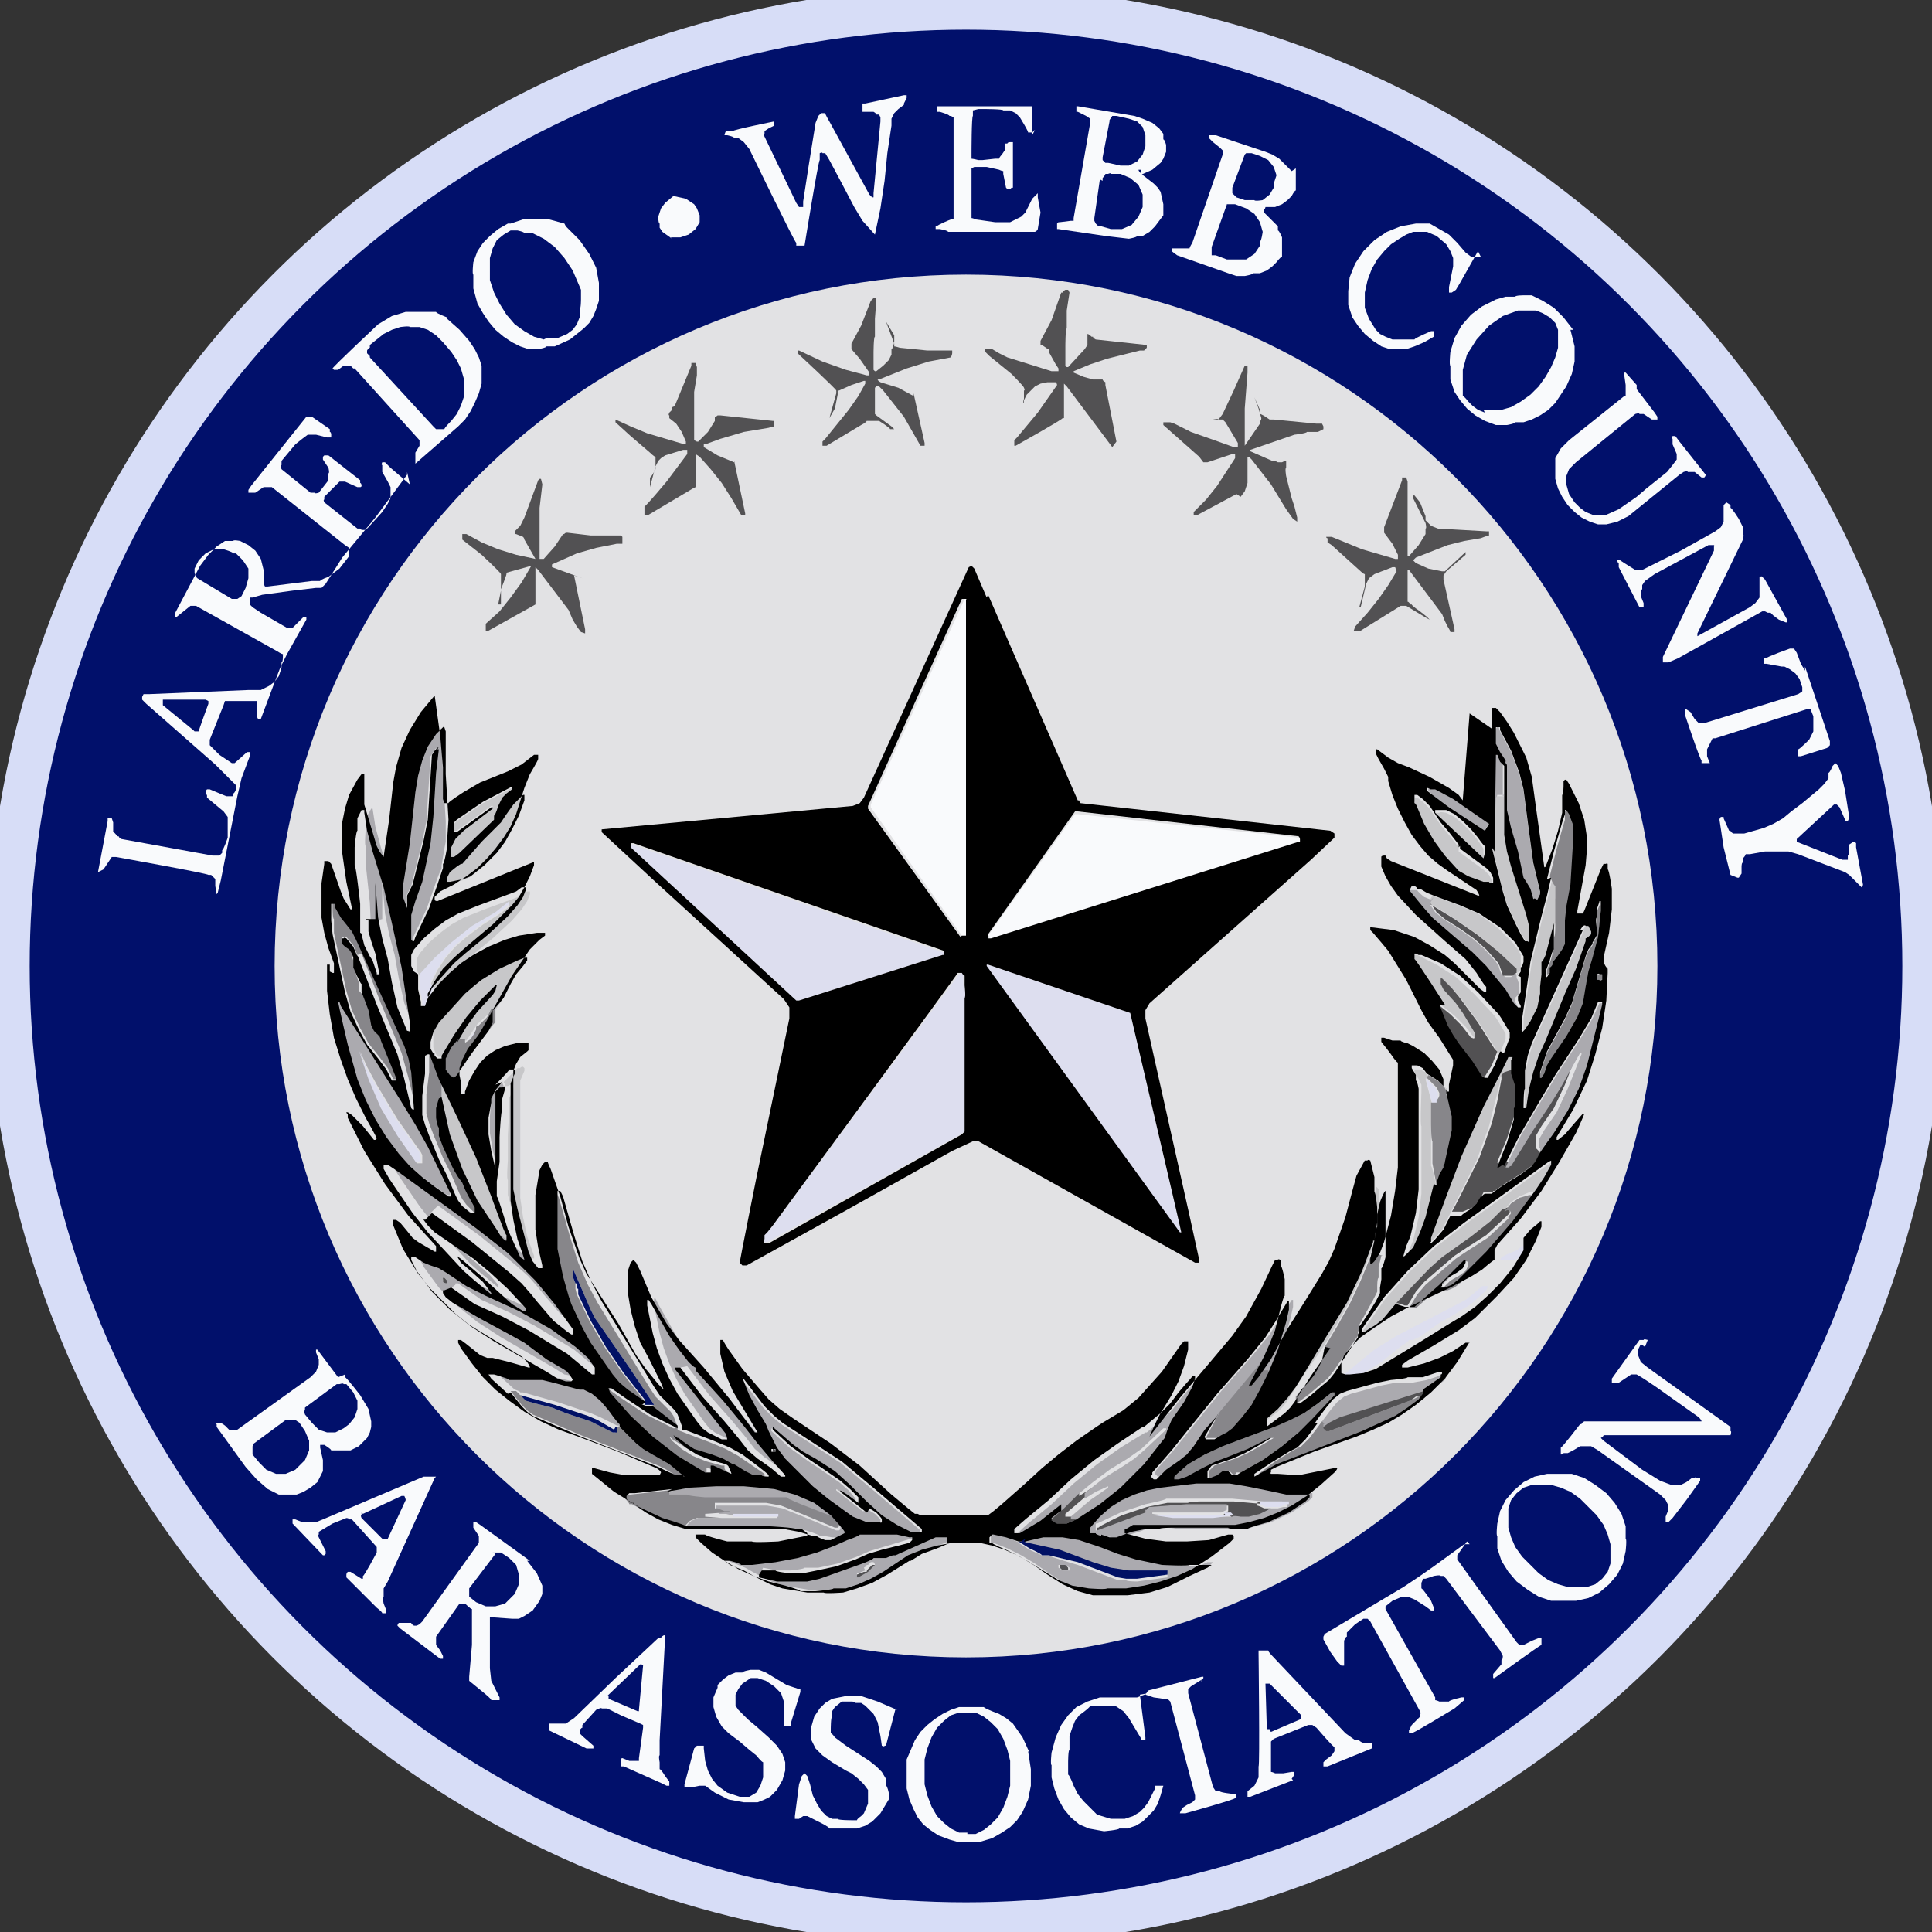
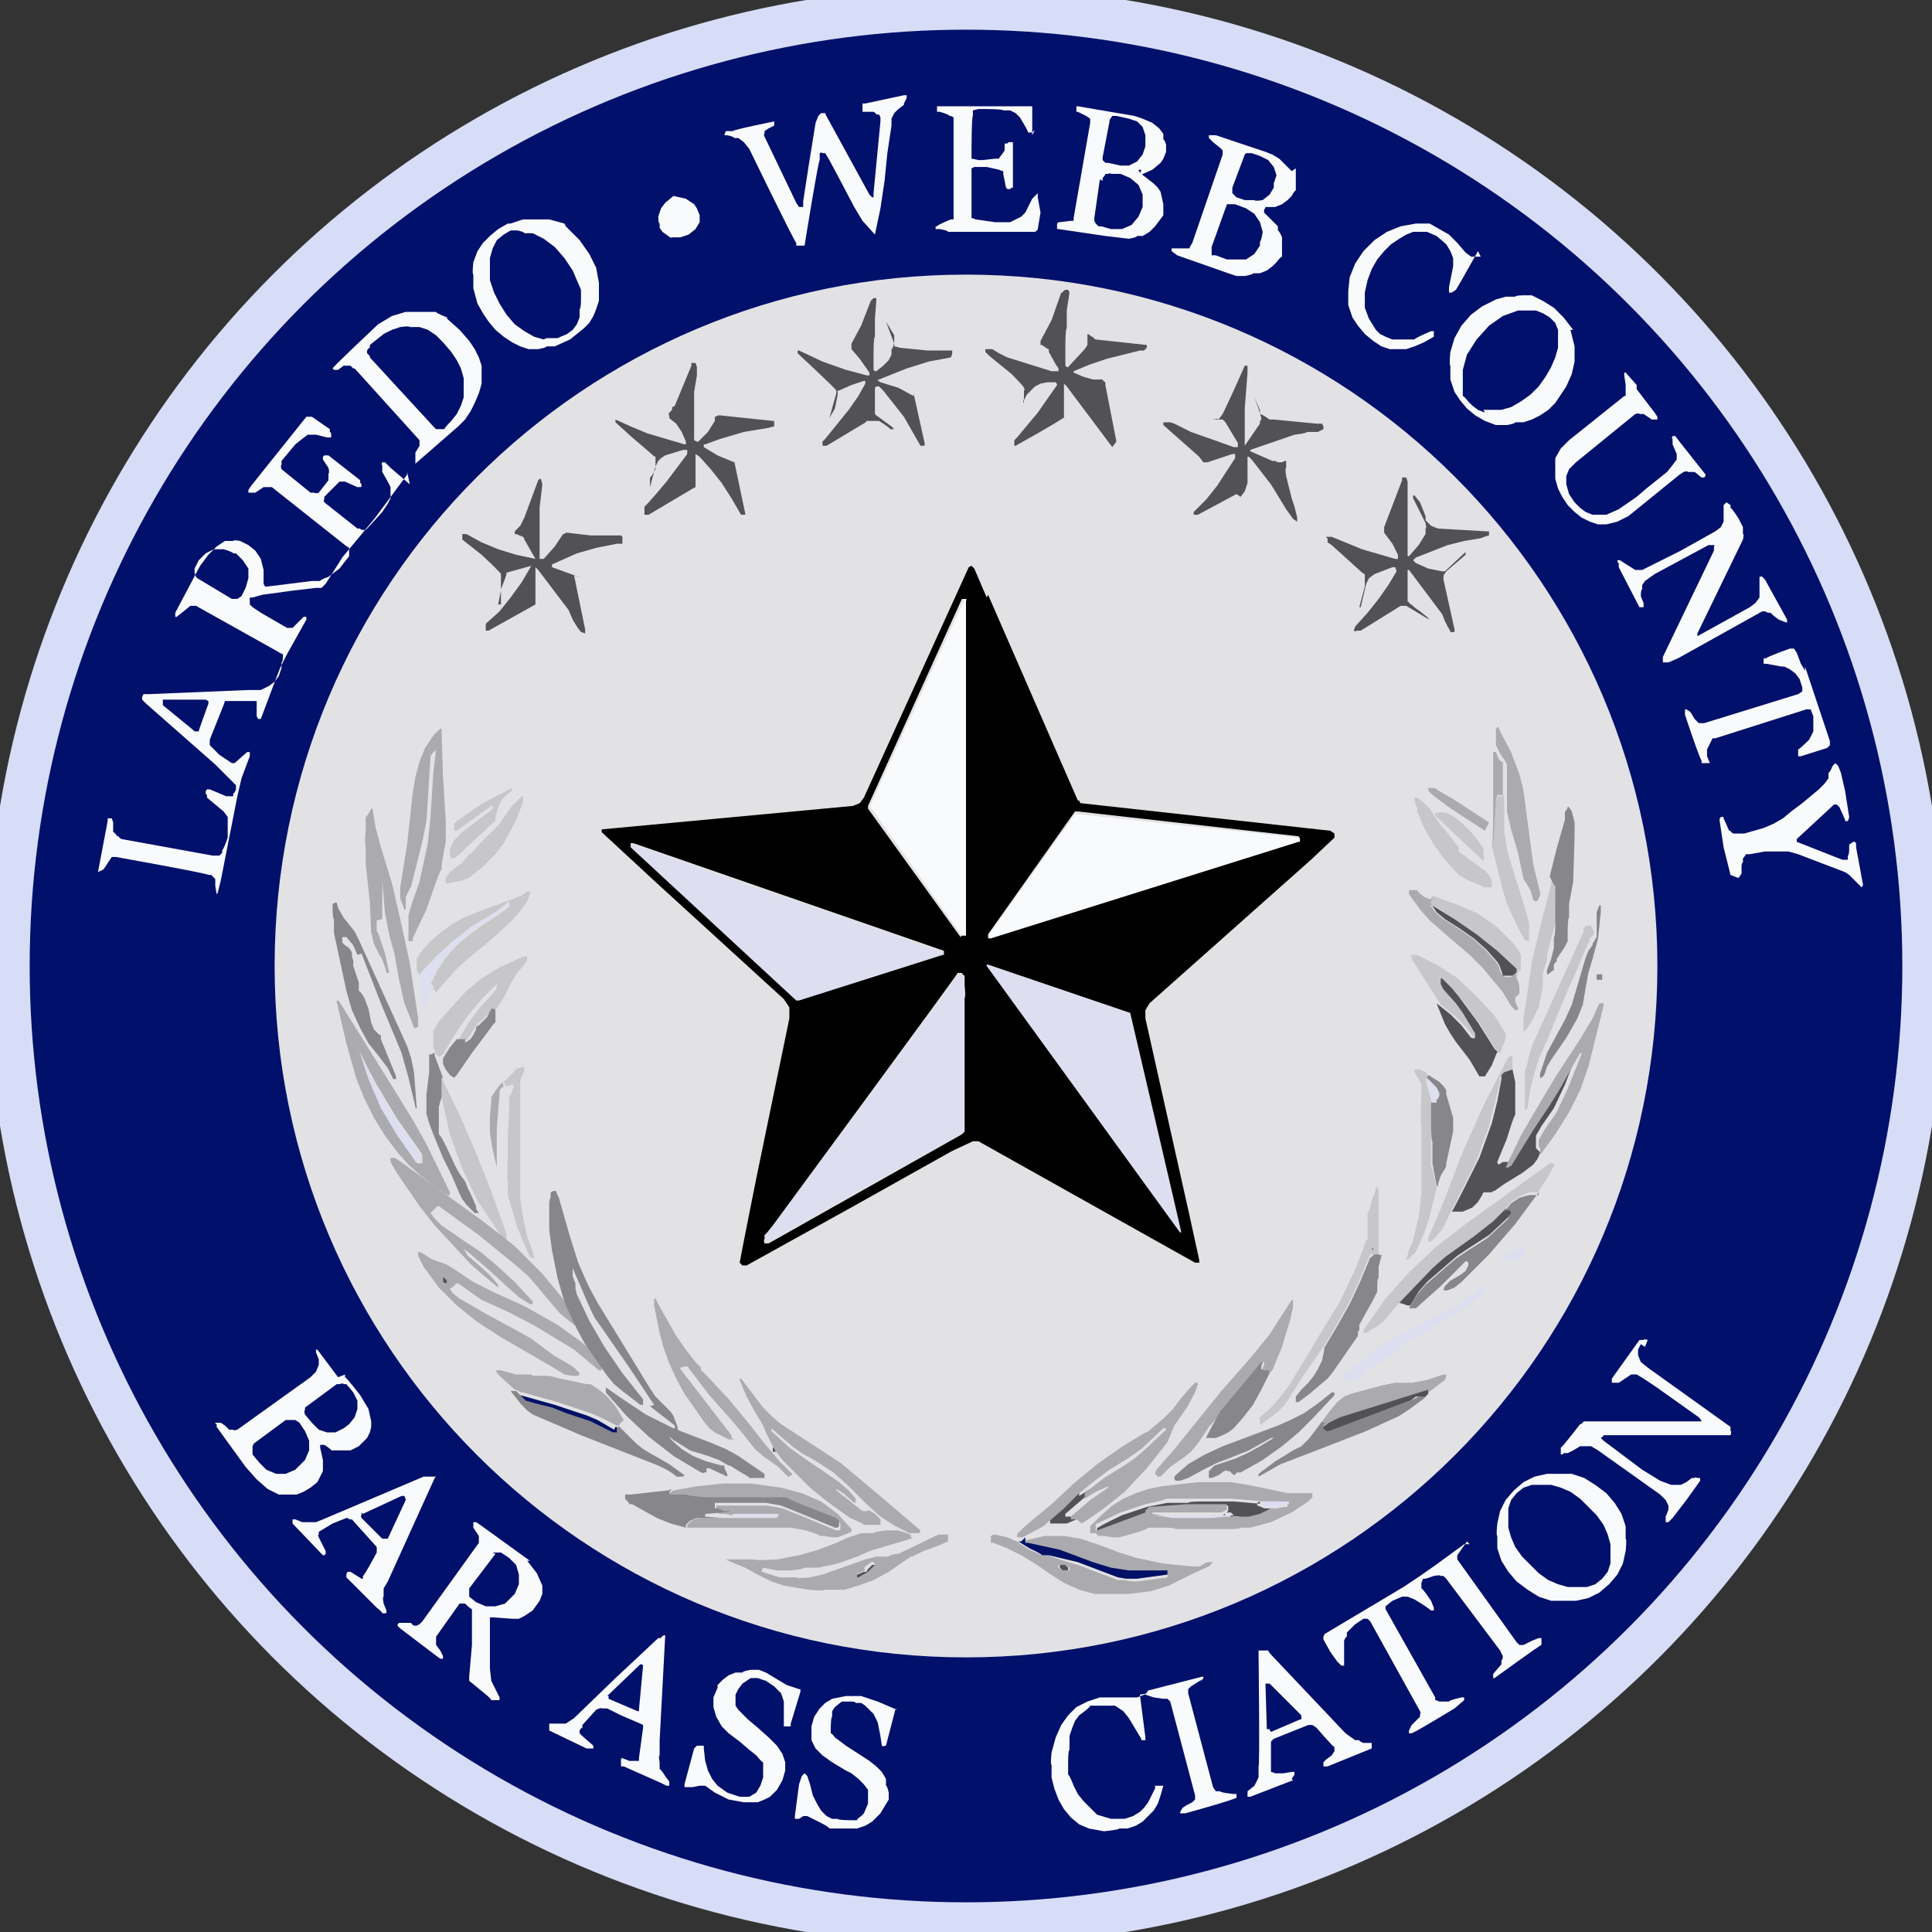
<svg xmlns="http://www.w3.org/2000/svg" width="140" height="140" version="1.1" viewBox="0 0 140 140">
  <rect x="0" y="0" width="140" height="140" fill="#333333" stroke="none" />
  <defs>
    <clipPath id="clippath">
      <rect width="140" height="140" fill="none" />
    </clipPath>
  </defs>
  <g>
    <g id="Layer_1">
      <g clip-path="url(#clippath)">
        <g id="LAREDO_WEBB_COUNTY_BAR">
          <path id="Path_4596" d="M.6,70c0,38.3,31.1,69.4,69.4,69.4s69.4-31.1,69.4-69.4S108.3.6,70,.6s0,0,0,0C31.7.6.6,31.7.6,70" fill="#01106b" />
          <circle id="Ellipse_43" cx="70" cy="70" r="69.4" fill="none" stroke="#d7ddf7" stroke-miterlimit="10" stroke-width="3.1" />
          <path id="Path_4597" d="M19.9,70c0,27.7,22.4,50.1,50.1,50.1,27.7,0,50.1-22.4,50.1-50.1,0-27.7-22.4-50.1-50.1-50.1h0c-27.7,0-50.1,22.4-50.1,50.1" fill="#e2e2e4" />
          <path id="Path_4598" d="M35.7,58.6h0s0,0,0,0h0c0-.1,0-.2,0-.2h-.1s-2.5,1.8-2.5,1.8h-.2c0,0,0-.1,0-.1v-.4c0,0,.2-.2.2-.2l1.9-1.3,2.1-1.1h0s0,0,0,0h0c0,.1,0,.2,0,.2l-.4.3-.3.3-.3.6-.2.7v.3c-.1,0-2.6,2.4-2.6,2.4l-.4.3h-.2s-.1-.2-.1-.2v-.5s.3-.6.3-.6l.6-.6,2.1-1.6Z" fill="#c7c7c9" />
          <path id="Path_4599" d="M34.1,61.9l.7-.8,1-1,.4-.4.4-.6.5-.7.5-.5.2-.2h.1s0,.1,0,.1v.3c0,0-.4,1.1-.4,1.1l-.5,1-.5.9-.6.8-.9.9-1,.8-.5.2-1,.2h-.2s0-.2,0-.2v-.2s.3-.4.3-.4l.5-.4.3-.2.7-.8Z" fill="#c7c7c9" />
          <path id="Path_4600" d="M105.7,61.7l1.9,1.4.3.3.2.4v.2s0,.3,0,.3h-.6c0-.1-1.1-.5-1.1-.5l-.7-.4-1-1.1-.8-1.1-.7-1.2-.5-1.2v-.3c-.1,0-.2-.5-.2-.5v-.2s.2,0,.2,0l.4.3.5.5.4.6.4.6.6.7.7.9v.2s0,0,0,0h0c0,.1,0,.2,0,.2Z" fill="#c7c7c9" />
          <path id="Path_4601" d="M109,57.6v1.4s0,1.3,0,1.3l.2,1.2.3,1.1,1.1,3.5.2.8v.5c0,0,0,.6,0,.6v.2c-.1,0-.3-.1-.3-.1l-.3-.5-.4-.8-.6-1.3-.3-1-.8-3.2.2-3.4v-.2c0,0,.2,0,.2,0h.5Z" fill="#c7c7c9" />
          <path id="Path_4602" d="M104,58.9h0c0,0,0,0,0,0h.3c0-.1.5,0,.5,0l.6.3.6.5.6.6.5.6.4.6v.5c.1,0,0,.4,0,.4h0s0,0,0,0h0s-3.5-3.3-3.5-3.3Z" fill="#c7c7c9" />
          <path id="Path_4603" d="M112.7,66.9l-.6,2.3v.5c-.1,0-.3.9-.3.9v.9c0,0-.1.5-.1.5l-.2,1-.5,1-.4.6-.2.2v-.3c0,0,0-.7,0-.7l.3-2,.3-2.1.8-3.3.4-1.5.3-1.3.2.7v.8c.1,0,.1.9.1.9v1Z" fill="#c7c7c9" />
          <path id="Path_4604" d="M31.4,71.6h-.1c0,0-.1-.2-.1-.2h0c0-.1.5-1.1.5-1.1l.6-.9.7-.8.8-.7,1.2-.9,1.1-.7.8-.6h0c0-.1,0-.3,0-.3h0c0,0,0,0,0,0l-1,.8-1.7,1-1.5,1.2-1.2,1.1-1.1,1.2-.2-.4v-.4c0,0,0-.4,0-.4l.2-.4.7-.8.8-.7.8-.6.9-.5,1.5-.6,1.9-.7.8-.3.4-.3h.2s0,.2,0,.2l-.2.5-.4.6-.7.8-1.4,1.3-1.7,1.4-.8.7-.9,1-.7.8Z" fill="#c7c7c9" />
          <path id="Path_4605" d="M110,70.7v-.2c-.1,0-.2-.4-.2-.4l-1.4-1.3-1.5-1.2-1.6-1.1-1.8-1.1.3-.5,1.9.7,1.4.6,1.4,1,1.1,1.1.4.5.2.4v.4c0,0,0,.4,0,.4v.3c-.1,0-.3.3-.3.3Z" fill="#c7c7c9" />
          <path id="Path_4606" d="M114.7,67.4l.2-.3h.2c0-.1.2,0,.2,0l.2.4h0s0,.2,0,.2l-.3.3v.2c-.1,0-.9,2-.9,2l-.8,1.8-.7,1.7-.7,1.7-.5,1.1-.4,1.2-.3,1.2-.2,1.3h0c0,.1-.1.2-.1.2h-.1s0,0,0,0h0s0-1.5,0-1.5v-1.3c.1,0,.3-1.1.3-1.1l.3-.9,3.7-8.2Z" fill="#c7c7c9" />
          <path id="Path_4607" d="M108.5,76.2l-1.2-1.9-1.4-1.9-.5-.6-.7-.6h-.1c0,0,0,0,0,0v.3c0,0,.3.4.3.4l.9,1,.5.7.9,1.5v.2s0,0,0,0h-.2s-.1,0-.1,0l-.7-.9-.8-.8-1-.8-2.1-3.3v-.2c-.1,0-.1-.1-.1-.1h.1s.2,0,.2,0h.2c0,0,1.4.7,1.4.7l1.4.9,1.3,1.2,1.5,1.6.2.3.6,1v.2s0,.2,0,.2l-.4,1h-.1c0,.1-.1,0-.1,0h-.1Z" fill="#c7c7c9" />
          <path id="Path_4608" d="M35.9,73.2h-.2c0,0,0,0,0,0l-1.1,1-.4.6-.4.6h-.6s.7-1.2.7-1.2l.8-1.1,1.1-1.2.2-.3v-.3c.1,0,.1,0,.1,0h0c0-.1-.1,0-.1,0l-1.1,1.1-1,1.2-.9,1.3-.9,1.5h0c0,0-.3.2-.3.2l-.2-.2-.2-.5v-.5c0,0,0-.7,0-.7l.4-.7,1.9-2.1.7-.6.5-.4,1.3-.8,1.3-.6.5-.2h.2s0,.3,0,.3l-.3.4-.5.6-.4.7-.5,1-.6.9Z" fill="#c7c7c9" />
          <path id="Path_4609" d="M109.5,77.7l-.6.2-.2.2v.3c0,0-.4,1.6-.4,1.6l-.4,1.6-.9,2.5-1,2-1,2-.5,1-.6.7-.3.2h-.1s0-.1,0-.1v-.3c.1,0,1.3-3,1.3-3l1.1-2.9,1.6-3.6,1.8-3.5h.1c0-.1.1-.1.1-.1h.1c0,0,0,.3,0,.3v1Z" fill="#c7c7c9" />
          <path id="Path_4610" d="M36.6,78.7v-.2c-.1,0-.1-.1-.1-.1l1-1h.2c0-.1.2-.1.2-.1h0s.1.1.1.1v.2s-.3.7-.3.7v.6c0,0,0,2.7,0,2.7v3.8c0,0,0,1.4,0,1.4l.2,1.4.3,1.4.5,1.4h0c0,.1,0,.2,0,.2h0s-.3-.1-.3-.1h0c0,0-.9-2.1-.9-2.1l-.7-2.4v-1.1c-.1,0,0-1.4,0-1.4v-1.8c0,0,.1-2,.1-2v-.8c.1,0,.3-.7.3-.7v-.2h-.2s-.2.1-.2.1Z" fill="#c7c7c9" />
          <path id="Path_4611" d="M103.5,77.9v.3c-.1,0-.2,0-.2,0l.5,1.9v1.4c-.1,0-.1,1.4-.1,1.4v1.6c.1,0,.4,1.6.4,1.6l-.3,1.2-.3,1.2-.4,1.1-.5,1.1-.6.6h-.1c0,0,0,0,0,0l.2-.7.3-.7.4-1.7.2-1.7v-1.3s0-1.3,0-1.3v-2.3c-.1,0,0-2.4,0-2.4v-.6c0,0-.2-.4-.2-.4l-.3-.5v-.2s.1,0,.1,0h.3s.4.2.4.2l.3.4Z" fill="#c7c7c9" />
          <path id="Path_4612" d="M32,78.1l1.4,2.9,1.2,2.8,1.1,2.8,1,2.8v.4c.1,0,0,.2,0,.2h-.1c0,0-.3-.4-.3-.4l-.3-.5-1.4-2.1-1.1-2.3-.9-2.5-.6-2.7v-.7c0,0,0-.7,0-.7Z" fill="#c7c7c9" />
          <path id="Path_4613" d="M111.5,86.4h-.7c0,0-.7.3-.7.3l-.6.4-.5.6-.9.9-1.4,1.1-1.4,1-.7.5-.9.8-2.4,2.5-1,1.2-.5.4-.5.3-.3.2h-.2v-.2l.2-.3,1.4-2,1.7-1.9,1.9-1.8,2.2-1.7,6.1-4.4h.3c0-.1,0,.2,0,.2l-.5.9-.6.9Z" fill="#c7c7c9" />
          <path id="Path_4614" d="M100.1,91h-.3c0-.1-.3-.1-.3-.1h-.2c0,0-.1.2-.1.2l-.7,1.7-.8,1.7-.9,1.6-.9,1.5-1.4,2-1.2,1.9-.3.4-.4.4-1.2.9h-.1s0,0,0,0v-.3s0-.2,0-.2l.8-.7.7-.8.6-.8.5-.8,1.5-2.5,1.7-2.8,1.1-2.3.8-2.1h0c0-.1.1-.1.1-.1h0c0,0,0,0,0,0h0c0,0,0-1,0-1v-.9c.1,0,.3-.9.3-.9l.3-.8v-.2c.1,0,.2.2.2.2v4.8ZM99.4,90.5h0s0,0,0,0h0s0-.1,0-.1h0s-.1,0-.1,0h0Z" fill="#c7c7c9" />
          <path id="Path_4615" d="M80.6,32.4l-3.3-4.4-.2-.2v.3c0,0,0,1,0,1v1c0,0,0,.2,0,.2h-.1c0,.1-3.4,2-3.4,2h-.1s0-.1,0-.1v-.3c0,0,.2-.2.2-.2l1.5-1.8,1.4-2h0c0-.1-.1-.2-.1-.2h-.6s-.5.1-.5.1l-.4.2-.3.3-.3.3-.2.4v.2c-.1,0,0-.3,0-.3v-.6c.1,0,0-.2,0-.2h0c0-.1-.9-1-.9-1l-1.6-1.3-.3-.3v-.2c0,0,.1,0,.1,0h.4s.5.3.5.3l.6.3,3.2,1h.3c0,0,.2,0,.2,0v-.2s-.2-.3-.2-.3l-.5-.9v-.2c-.1,0-.2-.1-.2-.1l-.3-.2h-.1c0,0,0-.3,0-.3l.8-1.5.7-2h.1c0-.1.2-.2.2-.2h.2s.1.2.1.2l-.2,1.3v1.3c-.1,0-.1,1.3-.1,1.3v1.4c0,0,.1.1.1.1h.1c0,0,1.2-1.3,1.2-1.3l.2-.3v-.3s0-.3,0-.3v-.2s0-.2,0-.2v.2c.1,0,.3.2.3.2h.1c0,.1.2.2.2.2l3.7.4h0s0,0,0,0h0c0,0,0,.2,0,.2l-.2.2h-.3c0,0-1.2.3-1.2.3l-1.2.3-1.2.4-1.2.5h0s0,.1,0,.1l.7.3.7.2h.7c0,.1.2.2.2.2v.2c0,0,.8,4.1.8,4.1Z" fill="#525153" />
          <path id="Path_4616" d="M66.2,28.5l.8,3.6h0s0,.2,0,.2h-.2c0,0-.1,0-.1,0h0c0,0-1.2-2.1-1.2-2.1l-1.5-1.9-.3-.3h-.2c0,0-.1.1-.1.1v.4s0,1.3,0,1.3v.2s.1.1.1.1l1.1.8.2.2h-.3c0-.1-.8-.6-.8-.6h-.2c0,0-.2,0-.2,0h-.5c0,.1-.4.3-.4.3l-2.5,1.5h-.2c0,0-.1,0-.1,0h0c0-.1,0-.3,0-.3l.2-.2,1.7-2.1.7-1,.5-.9v-.2s-.1,0-.1,0l-.9.3-.9.4h-.1c0,.1,0,.3,0,.3l-.2,1-.4.7.5-1.8v-.2h0c0-.1-2.8-2.7-2.8-2.7v-.2s0,0,0,0h0c0,0,.1,0,.1,0l1.7.8,1.7.6,1.5.4h.2s0-.2,0-.2l-.7-1-.6-.7v-.2c0,0,0-.2,0-.2l.7-1.3.7-1.8h0c0,0,.2-.2.2-.2h0s.2,0,.2,0v.2c0,0-.1,1.3-.1,1.3v1.3c-.1,0-.1,1.2-.1,1.2v1.2c0,0,.1.1.1.1h.1s.5-.4.5-.4l.4-.4.2-.4v-.4c.1,0,.2-.5.2-.5v-.5c0,0-.3-.5-.3-.5l-.3-.5h0s0,0,0,0h0c0,0,0,0,0,0h0s.6,1.6.6,1.6v.2c.1,0,.4.1.4.1l2,.2h1.7s0,0,0,0h.1c0,0,0,.2,0,.2h0c0,.1-.1.3-.1.3l-1.6.3-1.6.5-2,.8h-.1c0,.1.2.2.2.2l1.3.4,1.1.6Z" fill="#525153" />
          <path id="Path_4617" d="M89.6,35.8l-2.8,1.5h-.2s-.1,0-.1,0h0c0,0,0-.2,0-.2l.9-.9.8-1,1.3-2v-.3c0,0-.2,0-.2,0l-1.8.6h-.3l-.3-.4h0c0,0-2.6-2.3-2.6-2.3h0c0,0,0-.2,0-.2h.1c0,0,.2,0,.2,0h.2s.3.1.3.1l1.2.6,1.7.6,1.4.5h.2c0,0,.1,0,.1,0h0c0-.1,0-.3,0-.3l-.9-1.5-.2-.2h-.3c0-.1-.4,0-.4,0h.4c0,0,.3-.4.3-.4l.8-1.7.8-1.8h0s.1,0,.1,0h.1c0,0,0,.5,0,.5l-.2,2.6v2.7c0,0,0,0,0,0h0c0,0,0,0,0,0l1.1-1.6v-.2c.1,0,.1-.2.1-.2l-.2-.7-.3-.8h0s0,0,0,0h0s0,0,0,0l.4.9v.3c.1,0,.4.2.4.2l.3.2h.3c0,0,3.1.3,3.1.3h.4c0,0,.1.2.1.2v.2c0,0-.4.2-.4.2h-.8c0,.1-.9.2-.9.2l-3.2,1.1h0s0,.1,0,.1l1.6.7h.2c0,0,.2.1.2.1h.3s.2-.1.2-.1h.1c0,0,0,.1,0,.1v.4c-.1,0,0,.6,0,.6l.4,1.6.2.6.2.8v.3c0,0-.3-.2-.3-.2l-.5-.7-1.1-1.8-1.4-1.8-.2-.2h-.1s0,0,0,0v1.2s0,.7,0,.7l-.2.6-.3.4h0Z" fill="#525153" />
          <path id="Path_4618" d="M53.2,33.4l.8,3.8h0s0,.1,0,.1h-.1c0,0-.2,0-.2,0h0s0,0,0,0l-.7-1.2-.7-1.1-.8-1-.8-.9-.3-.2v.3c0,0,0,1.9,0,1.9v.2s-.2.1-.2.1l-3.2,1.9h-.3s0-.3,0-.3v-.3c.1,0,1.6-1.8,1.6-1.8l1.5-2v-.2c0,0,0-.1,0-.1h-.1c0,0-.2,0-.2,0l-1.3.4-.3.2-.2.2-.2.4-.4,1.5h0s0,0,0,0h0s0,0,0,0v-.7c.1,0,.4-.6.4-.6h0v-.3c0,0,0-.3,0-.3v-.3c-.1,0-.4-.3-.4-.3l-1.4-1.2-1.1-1h0c0,0,0-.2,0-.2h0c0,0,0,0,0,0h0s1.1.5,1.1.5l1.2.5,2.7.8h.1v-.2l-.3-.7-.4-.6-.5-.4v-.2c-.1,0,0-.2,0-.2l.2-.2v-.2c.1,0,.2-.1.2-.1l1.2-2.9v-.2c.1,0,.2,0,.2,0h.1c0,0,.1.3.1.3v.6s-.2,1.2-.2,1.2v1.2c0,0,0,1.2,0,1.2v1.1c0,0,.2.1.2.1h.1s.7-.7.7-.7l.5-.8v-.3c.1,0,.2-.1.2-.1h.2s3.8.4,3.8.4h.1c0,0,0,.2,0,.2v.2c-.1,0-.4.1-.4.1l-1.8.3-1.7.5-1.1.4h-.1c0,0,0,.2,0,.2l1,.6,1.2.5Z" fill="#525153" />
          <path id="Path_4619" d="M41.6,41.7l.8,3.9v.3s-.3-.1-.3-.1l-.3-.4-.3-.5-.3-.7-2.2-2.9-.2-.2v.3c0,0,0,2.2,0,2.2h0c0,.1,0,.2,0,.2l-3.4,1.9h-.2c0-.1,0-.3,0-.3v-.2c0,0,1-.9,1-.9l.8-1,.8-1.1.7-1.2h0s0,0,0,0l-1.8.5h0s0,.1,0,.1h0c0,.1-.4,1.1-.4,1.1v1.1c-.1,0-.1,0-.1,0h0s-.1,0-.1,0h0s.2-1,.2-1v-1c0,0,0-.2,0-.2h0c0-.1-1.4-1.4-1.4-1.4l-1.4-1.1h0v-.4c0,0,.3,0,.3,0h0s1.1.6,1.1.6l1.2.5,1.3.4,1.4.3h0c0,0,0,0,0,0l-.8-1.4h0c0-.1-.1-.2-.1-.2l-.5-.2h-.1c0,0,0-.2,0-.2l.4-.4.3-.6,1-2.7h0c0,0,.1-.1.1-.1h.1c0,0,.1.4.1.4h0s-.2,1.7-.2,1.7v1.7c0,0,0,1.8,0,1.8v.2c0,0,.3,0,.3,0l.8-.9.6-.9h.1c0-.1.2-.1.2-.1l1.7.2h2.2c0,0,.1.1.1.1h0c0,.1,0,.3,0,.3v.2c-.1,0-.4,0-.4,0l-1.5.3-1.4.4-1.8.8h0c0,.1,0,.2,0,.2h0s2.2.8,2.2.8Z" fill="#525153" />
          <path id="Path_4620" d="M103.4,44.8l-1.5-.9h-.2c0,0-.2,0-.2,0l-2.9,1.8h-.3c0,.1-.2,0-.2,0h0s.1-.3.1-.3l.9-1,.8-1,.7-1,.6-1h0c0,0-.1-.3-.1-.3h-.2s-1.3.5-1.3.5l-.4.3-.2.4-.4,1.7h-.1s0,0,0,0h0c0,0,.4-1.5.4-1.5v-.3s0-.3,0-.3v-.3c-.1,0-.3-.2-.3-.2l-2.1-1.9-.3-.2v-.3c-.1,0-.1-.1-.1-.1h.1s.3,0,.3,0l2.2.9,2.4.7h.2c0,0,0-.3,0-.3l-.4-.8-.6-.8v-.2c0,0,0-.2,0-.2l1.3-3.4v-.2c.1,0,.2,0,.2,0h.1c0,0,.1.3.1.3v.4c0,0,0,.6,0,.6v.5c0,0,0,3.8,0,3.8h0s0,.1,0,.1h.1s.7-.8.7-.8l.5-.8v-.4c.1,0,0-.4,0-.4l-.9-1.8v-.2c0,0,.1,0,.1,0l.4.5.4,1v.3c0,0,.4.4.4.4l.5.2,3.5.2h.2s0,.1,0,.1v.2c-.1,0-.6.2-.6.2l-1.2.2-1.2.3-2.3.9-.2.2.2.2.9.4,1,.2h.2c0,0,1.5-1.4,1.5-1.4h0s0,0,0,0h0v.2h0s-1.4,1.2-1.4,1.2l-.2.3v.3s.8,3.6.8,3.6h0c0,0,0,.2,0,.2h-.3c0-.1-.2-.4-.2-.4l-.2-.4-.2-.5-2.4-3.2h0s-.1,0-.1,0h0c0,.1,0,1.5,0,1.5v.8c.1,0,.2.2.2.2h.1c0,.1.6.5.6.5l.5.4.2.2Z" fill="#525153" />
          <path id="Path_4621" d="M108.5,76.2l-.4,1-.5.8h-.2c0,0-.2,0-.2,0h0s-.7-1.2-.7-1.2l-1-1.3-.4-.6-.4-.7-.6-1.5,1,.8.8.8.7.9h.1c0,.1.2,0,.2,0h0c0,0,0-.3,0-.3l-.9-1.5-.5-.7-.9-1-.2-.4v-.3c0,0,0-.1,0-.1h.1c0,0,.7.7.7.7l.5.6,1.4,1.9,1.2,1.9Z" fill="#525153" />
          <path id="Path_4622" d="M111.6,83.5h0c0,.1-.2.5-.2.5l-.3.4-.8.6-1.3.8-.7.5h-.1c0,.1-.2.1-.2.1h-.5c0,0-.1.2-.1.2l-.3.5-.4.4-.7.3h-.8c0,.1,1-1.9,1-1.9l1-2,.9-2.5.4-1.6.3-1.6v-.3c0,0,.2-.2.2-.2l.6-.2.2.9v.8c0,0,0,.8,0,.8v.8c-.1,0-.6,1.7-.6,1.7l-.7,1.7h0c0,.1.1.2.1.2h0s.3-.2.3-.2h.2c0,0,.1,0,.1,0h.1c0-.1,1.6-2.7,1.6-2.7l1.2-1.8.8-1.3,1.4-2.5h0c0,0,.1,0,.1,0h0c0,0,0,.1,0,.1h0c0,0-1,2.6-1,2.6l-.8,1.7-.9,1.3-.4.7v.3c0,0,0,.3,0,.3v.3Z" fill="#525153" />
-           <path id="Path_4623" d="M102,94.6h0c0,0-.2,0-.2,0l-.6-.2,2.4-2.5.9-.8.7-.5,1.4-1,1.4-1.1.9-.9h.2c0-.1.2-.1.2-.1v.2c.1,0,.1,0,.1,0v.2s-.2.2-.2.2l-1.5,1.4-1.4.9-.9.6-.7.6-1.5,1.3-.6.7-.6,1Z" fill="#525153" />
+           <path id="Path_4623" d="M102,94.6h0l-.6-.2,2.4-2.5.9-.8.7-.5,1.4-1,1.4-1.1.9-.9h.2c0-.1.2-.1.2-.1v.2c.1,0,.1,0,.1,0v.2s-.2.2-.2.2l-1.5,1.4-1.4.9-.9.6-.7.6-1.5,1.3-.6.7-.6,1Z" fill="#525153" />
          <path id="Path_4624" d="M99.4,90.5h0c0-.1.1,0,.1,0h0s0,.1,0,.1h0s0,0,0,0h0c0,0,0,0,0,0Z" fill="#525153" />
          <path id="Path_4625" d="M32,92.7h0c0-.1,0-.2,0-.2h.2c0,0,.2.3.2.3v.2s-.1,0-.1,0h-.2c0,0,0-.1,0-.1h0v-.2Z" fill="#525153" />
          <path id="Path_4626" d="M103.5,100.7v.3c0,0-.4.4-.4.4l-.2-.2h-.3c0,0-.4.3-.4.3l-6.1,2.3h-.2l-.2-.2v-.2s0-.1,0-.1h.2c0,0,.4-.3.4-.3l.8-.4,6.4-2Z" fill="#525153" />
          <path id="Path_4627" d="M78,110.1l-.7.3h-.7s-.4,0-.4,0h-.1c0-.1,0-.3,0-.3h0s.5-.5.5-.5v-.2c.1,0,.1-.2.1-.2h0c0-.1,0-.2,0-.2l1-1,1.1-.9,1.2-.9,1.3-.8,1-.7,1.6-1.4h0s0,0,0,0h.2c0,0,0,.1,0,.1h0c0,0-1.6,1.5-1.6,1.5l-.7.6-.9.6-1.3.8-1.4,1.1h0c0,.1,0,.4,0,.4h0c0,0,0,0,0,0l.8-.5.9-.4h0s0,0,0,0h0s0,0,0,0h0c0,0,0,.1,0,.1l-1.3.9-1.4,1.2h0c0,0,0,.2,0,.2h.1c0,0,.3,0,.3,0Z" fill="#525153" />
          <path id="Path_4628" d="M56.2,105.2h-.2c0,0,0-.3,0-.3h.2c0,0,0,.3,0,.3Z" fill="#525153" />
          <path id="Path_4629" d="M91.7,108.8h-.4s-.2.1-.2.1v.2c.1,0,.5.2.5.2h.5c0,0-.8.5-.8.5l-.8.2h-.6s-.6,0-.6,0h0c0,0-.2-.2-.2-.2h-.5c0,0,.4-.3.4-.3h0c0,0,0-.2,0-.2h0c0-.1,0-.2,0-.2h-.1s-2.8,0-2.8,0l-2.7.2h-.2c0,0-.1.2-.1.2h0c0,0,0,.2,0,.2l-3.5,1.3h-.1s0,0,0,0h0c0-.1,0-.3,0-.3h.1c0-.1,1.7-.9,1.7-.9l1.8-.6,1.5-.3h1.5c0-.1,1-.1,1-.1h2.3s2.3.2,2.3.2Z" fill="#525153" />
          <path id="Path_4630" d="M63,113.6l.2-.2h.1s0,0,0,0h.1c0,0,0,.2,0,.2l-.5.5-.7.4h-.2c0,0,0-.2,0-.2h0c0-.1.1-.2.1-.2l.5-.2h.2c0-.1.1-.2.1-.2Z" fill="#525153" />
          <path id="Path_4631" d="M77.5,113.8h-.2s-.3,0-.3,0l-.2-.2v-.2c0,0,.1,0,.1,0h.3c0,0,.2.2.2.2v.2Z" fill="#525153" />
          <path id="Path_4632" d="M65.5,7.6l-.4.3-.3.3-.2.4v.5c0,0-.3,2-.3,2l-.2,2-.3,2-.4,1.9h0c0,0-.9-1-.9-1l-.6-1-1-1.9-.8-1.5-.3-.5h-.2c0-.1-.2,0-.2,0v.5c-.1,0-1.1,6.2-1.1,6.2h-.4s-.2,0-.2,0v-.2c-.1,0-3.4-6.8-3.4-6.8l-.4-.5-.4-.3h-.3c0-.1-.5-.2-.5-.2h-.2c0-.1.1-.3.1-.3h.5c0-.1,3-.7,3-.7h0s0,.1,0,.1h0c0,.1,0,.2,0,.2h0c0,0-.4.2-.4.2l-.3.2v.2c-.1,0,0,.2,0,.2l2.3,4.8.2.3h.2c0,0,.1,0,.1,0v-.4c0,0,.4-2.6.4-2.6l.5-3.1.2-.5.2-.2h.3c0,.1.3.6.3.6l2.9,5.3.2.2h.1c0,0,0,0,0,0v-.3s.5-5.2.5-5.2v-.3s-.1-.2-.1-.2h-.2c0-.1-.2-.2-.2-.2h-.7s0,0,0,0h-.1s0-.2,0-.2v-.2s0-.2,0-.2h.2c0,0,1.4-.3,1.4-.3l1.4-.3h.2s0,.2,0,.2l-.2.4Z" fill="#f9fafc" />
          <path id="Path_4633" d="M75,9.4l-.2.2h-.3c0-.1-.3-.6-.3-.6l-.3-.5-.3-.3-.4-.2h-.5c0-.1-1.4-.1-1.4-.1h-.4s-.4.1-.4.1v.4c-.1,0-.1,2.7-.1,2.7v.4c.1,0,.5.1.5.1h.3s.9-.1.9-.1h.3c0-.1.2-.3.2-.3l.2-.3v-.5c.1,0,.1,0,.1,0h.1c0-.1.2-.1.2-.1h.2c0,.1,0,.2,0,.2v3.1c-.1,0-.1,0-.1,0h0c0,0-.1.1-.1.1h-.2s-.1-.1-.1-.1l-.2-1v-.2c-.1,0-.3-.1-.3-.1l-.9-.2h-.9s-.2.1-.2.1v.2c0,0,0,3.1,0,3.1v.3c.1,0,.3.1.3.1l1.4.2h1.1s.4-.2.4-.2l.4-.2.3-.3.2-.4.3-.6.4-.4v.3c0,0,.2,1.1.2,1.1l-.2,1.2h0c0,.1-.2.2-.2.2h-6.3c0-.1-.6-.2-.6-.2h-.3c0-.1,0-.2,0-.2h.1c0-.1,1-.5,1-.5h.2c0-.1,0-.3,0-.3v-7.1s-.2-.1-.2-.1h-.1c0-.1-.7-.3-.7-.3h-.2c0,0,0-.3,0-.3h0c0-.1,0-.1,0-.1h0s6.7,0,6.7,0h.2c0,0,0,.2,0,.2v1.9Z" fill="#f9fafc" />
          <path id="Path_4634" d="M82.7,12.3h-.2c0,.1.2.3.2.3h0c0,0,.9.7.9.7l.3.3.2.3.2.9v.8c0,0-.3.4-.3.4l-.3.4-.4.4-.5.3h-.4c0,.1-.6.2-.6.2l-1.7-.2-3.4-.5h-.1c0,0,0-.2,0-.2v-.2s.1-.1.1-.1h.1c0,0,.8-.1.8-.1h.2c0,0,0-.2,0-.2l1.2-6.9v-.3c0,0-.3-.2-.3-.2l-.6-.3h-.1c0,0,0-.2,0-.2v-.2s0,0,0,0h0c0,0,.1,0,.1,0l4.1.7.6.2.7.3.5.4.3.4v.4c.1,0,.2.4.2.4v.5s-.2.5-.2.5l-.2.3-.6.5-.9.4ZM80.4,8.8l-.5,2.6v.2s.2.2.2.2h.2c0,0,.9.2.9.2h.6s.6-.3.6-.3l.4-.5.2-.6v-.2s0-.6,0-.6l-.2-.6-.4-.4-.6-.2-.9-.2h-.3c0,0-.2.3-.2.3ZM79.7,13l-.4,2.8v.2s.1.2.1.2l.2.2h.2c0,0,.7.2.7.2h.8s.7-.3.7-.3l.5-.6.3-.7h0c0-.1,0-.9,0-.9l-.3-.7-.6-.5-.7-.3h-.7c0-.1-.2,0-.2,0h-.2c0,.1-.2.3-.2.3v.2Z" fill="#f9fafc" />
          <path id="Path_4635" d="M93.9,12.2v.6c0,0,0,.5,0,.5v.5c-.1,0-.3.4-.3.4l-.3.3-.4.3-.5.2h-.7c0,.1-.1.2-.1.2v.2c0,0,.5.5.5.5l.5.5v.3c.1,0,.3.5.3.5v.5c0,0,0,.5,0,.5v.4c-.1,0-.4.4-.4.4l-.3.3-.4.3-.5.2h-.5c0,.1-.6.2-.6.2h-.6c0,0-.6-.2-.6-.2l-3.7-1.3-.4-.3v-.2c0,0,.1,0,.1,0h1.2c0-.1.2-.4.2-.4l2.2-6.4v-.3l-.2-.2-.5-.4-.3-.3v-.2s.1,0,.1,0h.4c0,0,3.6,1.2,3.6,1.2l.5.2.5.3.9.9ZM90.2,11.2l-.9,2.4v.4s.3.3.3.3l.6.2h.7c0,.1.6,0,.6,0l.5-.4.3-.5v-.3c0,0,.2-.6.2-.6l-.2-.6-.4-.5-.6-.3-.6-.2h-.4s-.3.3-.3.3h0ZM88.8,15.1l-1,2.8v.2s0,.2,0,.2v.2c.1,0,.3,0,.3,0l.8.3h.7c0,0,.7,0,.7,0l.6-.4.4-.6v-.3c.1,0,.2-.7.2-.7l-.2-.7-.4-.6-.6-.4-.8-.3h-.2s-.2,0-.2,0h-.2c0,.1-.1.3-.1.3Z" fill="#f9fafc" />
          <path id="Path_4636" d="M48.7,17.3l-.7-.5-.2-.3v-.3c-.1,0-.1-.5-.1-.5l.2-.6.3-.4.6-.5.9.2.3.2.3.2.2.3.2.5v.5s-.3.5-.3.5l-.5.4-.6.2h-.7Z" fill="#f9fafc" />
          <path id="Path_4637" d="M41,16.4l1,1,.7,1,.5,1,.2,1.1h0c0,0,0,.7,0,.7v.6c0,0-.2.6-.2.6l-.2.5-.3.5-.4.4-.5.4-.5.4-1.1.5h-.6c0,.1-.6.2-.6.2h-.7c0,0-.6-.2-.6-.2l-.6-.3-.6-.4-.6-.5-.5-.6-.4-.6-.4-.7-.3-1.1v-1c-.1,0,0-.9,0-.9l.3-.8.4-.6.5-.5.6-.5.7-.4h.2c0,0,.9-.3.9-.3h.9c0,0,1,0,1,0l1.1.3ZM39.6,24.5h.8l.7-.3.4-.3.3-.4.2-.5v-.6c.1,0,.1-.7.1-.7v-.7c0,0-.3-.7-.3-.7l-.3-.7-.6-.9-.7-.8-.8-.6-.8-.4h-.6c0-.1-.5-.2-.5-.2h-.5c0,0-.5.3-.5.3l-.5.4-.3.6-.2.7v.8c0,0,0,.8,0,.8l.3.9.4.8.5.8.6.7.7.5.7.4.7.2Z" fill="#f9fafc" />
          <path id="Path_4638" d="M107.1,18.2l-1.3,2.3-.3.5-.3.2h-.2c0-.1,0-.4,0-.4l.3-1.5v-.6s-.2-.5-.2-.5l-.3-.5-.7-.6-.7-.3h-.5s-.5,0-.5,0l-.5.2-.5.3-.6.4-.5.5-.5.6-.4.7-.3.8-.2.9v.3s0,.8,0,.8l.3.8.5.8.3.3.4.2.5.2h.5c0,0,.5,0,.5,0h.6c0-.1,1.2-.6,1.2-.6h.2c0,.1,0,.2,0,.2v.2c0,0,0,0,0,0l-.7.4-.7.3-.6.2h-.6s-.6,0-.6,0l-.6-.2-.6-.4-.6-.5-.5-.6-.4-.6-.3-.9v-1s.1-1,.1-1l.4-1,.6-.9.8-.8.9-.6,1-.4,1.1-.2h1c0,0,.7.4.7.4l.7.4.6.6.6.7h0c0,0,.4.3.4.3h.7Z" fill="#f9fafc" />
          <path id="Path_4639" d="M113.8,23.9l.3,1.2v1.1s-.2.9-.2.9l-.4.9-.4.6-.4.6-.5.5-.6.4-.6.3-.6.2h-.6c0,.1-.6.2-.6.2h-.8c0,0-.8-.3-.8-.3l-.7-.4-.6-.5-.5-.6-.4-.6-.3-.9v-1c-.1,0,0-1,0-1l.3-1,.5-.9.7-.8.8-.6,1-.5.7-.2h.7c0-.1.6-.1.6-.1h.6c0,0,.8.4.8.4l.8.5.7.7.7.9ZM107.5,29.7h.6c0,0,.7,0,.7,0l.7-.2.7-.4.7-.5.6-.6.5-.7.4-.7.3-.7.2-.7v-.7s0-.6,0-.6l-.2-.5-.4-.4-.5-.3-.5-.2h-.6s-.7,0-.7,0l-1.1.4-1,.7-.9,1-.7,1.1-.3,1.1v1c0,0,0,.5,0,.5v.4c.1,0,.4.4.4.4l.3.3.4.3.5.2Z" fill="#f9fafc" />
          <path id="Path_4640" d="M32.4,23.1l.9.8.7.8.4.6.3.6.2.6v.6c0,0,0,.7,0,.7l-.2.7-.3.7-.3.6-.4.6-.5.5-3.1,2.7v-.3s0-.5,0-.5l.3-.5v-.2c0,0,0-.2,0-.2l-4.7-5.2h-.1c0,0-.2-.2-.2-.2h-.5c0,0-.4.3-.4.3h0s0,0,0,0h-.3s-.1-.1-.1-.1h0c0-.1,3.3-3.2,3.3-3.2l1-.6,1-.3h.7c0,0,.7,0,.7,0h.8c0,.1.8.4.8.4ZM26.8,25.9l4.6,5h0s.2.2.2.2h.2s.2,0,.2,0h.2c0-.1.5-.6.5-.6l.4-.5.3-.6.2-.6v-.7c0,0,0-.7,0-.7l-.2-.7-.3-.6-.4-.6-.6-.7-.5-.5-.6-.4-.6-.2h-.7c0-.1-.7,0-.7,0l-.6.2-.6.3-.5.4-.5.4v.2c-.1,0-.2.2-.2.2v.2s.2.2.2.2Z" fill="#f9fafc" />
          <path id="Path_4641" d="M118.6,28.2l1.3,1.7.2.3v.2s-.1,0-.1,0h-.3s-.6-.4-.6-.4h-.3c0-.1-.3,0-.3,0l-4.3,3.5-.5.5-.2.5v.6s.2.7.2.7l.4.6.4.4.4.3.5.2h.5s.5,0,.5,0l.9-.4,1.3-.9.7-.6,1.5-1.2.4-.5.3-.4v-.2c0,0,0-.2,0-.2l-.3-.7v-.4c-.1,0,0-.2,0-.2h.2c0,0,.3.4.3.4l1.9,2.4h0c0,.1-.1.2-.1.2h-.1s-.1,0-.1,0l-.5-.4h-.5c0-.1-.3,0-.3,0l-.3.2-3.7,3-.8.4-.8.2h-.6s-.6-.2-.6-.2l-.6-.3-.5-.4-.5-.5-.4-.6-.3-.6-.2-.7v-.8c0,0,0-.7,0-.7l.4-.7.6-.6,4-3.2h.1c0-.1,0-.3,0-.3v-.5s-.1-.7-.1-.7h0c0-.1,0-.2,0-.2h.1s0,0,0,0h0c0,0,.8.9.8.9Z" fill="#f9fafc" />
          <path id="Path_4642" d="M29.5,34.2h0c0,.1,0,.2,0,.2h0c0,0-2.3,3.1-2.3,3.1l-2.4,2.9-.5.8-.7,1.1-.3.3h-.4c0,0-1.7.2-1.7.2l-2.2.3-.7.2h-.2c0,.1,0,.3,0,.3v.2s.2.2.2.2l.6.4,1.9,1.1h.2s.2,0,.2,0l.8-.8h.2c0,0,0,0,0,0v.2s-1.4,2.5-1.4,2.5l-.5,1-.5,1.3-.9,2.4h-.2s-.1-.2-.1-.2v-.2c0,0,0-.7,0-.7h0s0-.2,0-.2h-.2c0,0-1.9,0-1.9,0h-.2c0,0-.1.3-.1.3l-1,2.5v.2s0,.2,0,.2l.7.7.9.6h.1s.1,0,.1,0l.9-.8h.1c0,0,.1,0,.1,0v.3c0,0-.6,1.6-.6,1.6l-.3,1.3-1.2,6.1-.2.8h0c0,.1-.1.2-.1.2h0s-.1-.6-.1-.6v-.5c0,0-.3-.3-.3-.3h-.2c0-.1-6.7-1.3-6.7-1.3h-.3s-.2.3-.2.3l-.2.3-.2.3-.4.2.7-3.7v-.2c0,0,.3,0,.3,0h0s.1.3.1.3v.7c.1,0,.3.3.3.3h.1c0,.1.2.2.2.2l6.6,1.2h.5c0,0,.2-.2.2-.2v-.2c.1,0,.4-.9.4-.9v-.9c0,0,0-.6,0-.6l-.3-.4-1.2-1v-.2c-.1,0-.1-.2-.1-.2h0c0-.1.1-.2.1-.2h.2s1.2.5,1.2.5h.3c0,0,.2,0,.2,0v-.2c.1,0,.2-.3.2-.3v-.3c0,0-.2-.2-.2-.2l-1.3-1.3-5-4.4-.3-.3v-.2c0,0,.1-.2.1-.2h.4c0,0,7.2-.3,7.2-.3h.9c0,0,.6-.3.6-.3l.4-.3.3-.4.2-.6v-.4c.1,0,.1-.4.1-.4v-.2c-.1,0-.4-.2-.4-.2l-5.9-3.3h-.2s-.2,0-.2,0l-1,.8h-.1c0-.1,0-.3,0-.3l1.8-3.4.6-.8.6-.6.6-.4h.6c0-.1.5,0,.5,0l.6.3.5.4.4.6.2.8v1s.1.2.1.2h.2s3.2-.4,3.2-.4h.6c0-.1.6-.3.6-.3l.8-.6.7-.9v-.2c0,0,0-.2,0-.2v-.2c0,0-.3-.2-.3-.2l-5.3-4.2h-.3c0,0-.3,0-.3,0l-.6.4h-.3c0,0-.2,0-.2,0v-.2s.2-.3.2-.3l4-5h.2c0,0,.2,0,.2,0l1.3.9v.2c.1,0,.1.2.1.2h0c0,.1,0,.2,0,.2h-.1c0,0-.2,0-.2,0l-.8-.2h-.6s-.4.3-.4.3l-.5.4-1,1.2v.3c-.1,0,0,.3,0,.3l2.1,1.7h.3c0,.1.3,0,.3,0l.7-.9v-.5c.1,0,0-.4,0-.4l-.4-.6v-.2s.1-.1.1-.1h.3s0,0,0,0l2.3,1.8v.2c.1,0,.1.2.1.2h0c0,.1-.1.1-.1.1h-.2c0,0-.9-.4-.9-.4h-.4c0,0-1.1,1.1-1.1,1.1v.2c-.1,0,0,.2,0,.2l2.4,1.9h.2c0,.1.2.1.2.1h.2c0,0,.2-.2.2-.2l1-1.1.4-.6.2-.4v-.4c0,0,0-.4,0-.4l-.2-.4-.4-.7v-.5c-.1,0,0-.2,0-.2h.2c0,0,.4.4.4.4l1.4,1.2ZM14.3,41.9l2.5,1.5h.4s.3-.2.3-.2l.3-.6.2-.7v-.7c0,0-.4-.6-.4-.6l-.5-.5h-.2c0-.1-.7-.3-.7-.3h-.7s-.6.3-.6.3l-.5.5-.3.6v.3c0,0,.1.3.1.3h0ZM14.1,53h.2c0,0,.1,0,.1,0h0c0-.1.7-2,.7-2v-.2s-.2-.1-.2-.1h-2.9s-.2,0-.2,0v.2c0,0,0,.2,0,.2l2.2,1.8Z" fill="#f9fafc" />
          <path id="Path_4643" d="M122.6,46.1h.2s.2,0,.2,0l3.8-2.1.4-.3.3-.4v-.4c0,0,0-.5,0-.5v-.3c0,0,0-.3,0-.3h.1c0-.1.1,0,.1,0l.2.2,1.6,2.9v.2s-.1,0-.1,0l-.5-.2-.4-.3h0s-.2-.2-.2-.2h-.2c0,0-.2-.1-.2-.1h-.2c0,0-6.1,3.4-6.1,3.4l-.7.3h-.4c0,0,0-.2,0-.2v-.2c0,0,3.7-7.7,3.7-7.7v-.3c.1,0,0-.1,0-.1h-.1s-.3,0-.3,0l-3.9,2.1-.7.5-.2.3v.3c-.1,0-.1.5-.1.5l.2.5v.2s0,.1,0,.1h-.1c0,0-.1,0-.1,0h-.1c0,0-1.5-2.9-1.5-2.9v-.3c-.1,0-.1-.2-.1-.2h.2s.3.2.3.2l.8.5h.2c0,0,.3,0,.3,0l2.8-1.4,2.5-1.4.4-.3.2-.4v-.4c0,0,0-.5,0-.5v-.3l.2-.2h0l.3.2v.2c.1,0,.6.8.6.8l.3.6v.5c.1,0,0,.4,0,.4h0c0,0-3.3,6.8-3.3,6.8h0c0,.1,0,.2,0,.2Z" fill="#f9fafc" />
          <path id="Path_4644" d="M69.7,67.8l-6.6-9.3h0c0,0,0-.2,0-.2l6.8-14.9h.2c0-.1.2,0,.2,0v.2c0,0,0,24.1,0,24.1v.2c0,0-.2,0-.2,0h-.1Z" fill="#f9fafc" />
          <path id="Path_4645" d="M130.8,48.3l1.8,5.4v.3s-.2.2-.2.2l-1.9.6h-.2v-.5c.1,0,.8-.7.8-.7l.3-.6v-.6c0,0,0-.5,0-.5l-.2-.5h-.1c0,0-.2,0-.2,0l-6.6,2.1h-.2c0,0-.1.2-.1.2l-.3.6v.5l.2.5h-.4s-.2,0-.2,0v-.2c-.1,0-1.2-3.3-1.2-3.3v-.3c0,0,0-.1,0-.1h.1s.3.2.3.2l.3.5.3.3h.4s6.8-2.1,6.8-2.1l.3-.2v-.3s-.2-.6-.2-.6l-.3-.4-.4-.3-.4-.2h-.2s-1.1-.2-1.1-.2h-.2c0-.1,0-.4,0-.4h.2c0-.1,1.7-.7,1.7-.7h.3s.2.3.2.3h0s.3.8.3.8l.3.5Z" fill="#f9fafc" />
          <path id="Path_4646" d="M125.4,63.4l-.5-2-.3-2h0c0-.1.1-.2.1-.2h.2s0,.1,0,.1l.4.9h.1c0,.1.2.2.2.2h.8s.7-.2.7-.2l.7-.2.7-.3.7-.4.6-.5.8-.6,1.2-1,.4-.4.3-.4v-.4c.1,0,.3-.5.3-.5l.2-.2.2.2.2.5.3,1.3.3,1.9h0c0,.1-.1.3-.1.3h-.2s0-.1,0-.1l-.4-.9-.2-.2h-.2s0,0,0,0l-2.7,2.5h0c0,.1,0,.2,0,.2h0s3.3,1.3,3.3,1.3h.2s.2,0,.2,0v-.3c.1,0,.1-.5.1-.5v-.3c0,0,.3-.2.3-.2h.1s.1.1.1.1v.3c0,0,.5,2.7.5,2.7h0c0,.1-.1.2-.1.2h0s-.5-.5-.5-.5l-.4-.4-.3-.2-3.4-1.3-.7-.2h-.8s-.9,0-.9,0l-1.1.2h-.3c0,.1-.2.3-.2.3v.3c-.1,0-.1.3-.1.3v.5s-.2.3-.2.3h-.1Z" fill="#f9fafc" />
          <path id="Path_4647" d="M71.6,67.8l6.3-8.8h.2c0,0,16,1.7,16,1.7l.2.2h0c0,.1-.1.2-.1.2l-22.3,7h-.2c0,0,0-.3,0-.3Z" fill="#f9fafc" />
          <path id="Path_4648" d="M118.9,97.4l-.2.4v.4s.2.5.2.5l.5.4,6,4.3v.3c.1,0,0,.3,0,.3h0s-.2,0-.2,0h-9c0,.1-.2.2-.2.2l.2.2,1.6,1.2,1.2.9,1.3.8.8.3h.4s.3,0,.3,0l.4-.2.4-.3h.2c0-.1.2,0,.2,0h.2c0,.1,0,.2,0,.2h0l-1,1.4-1,1.3-.3.3h-.2c0,0,0,0,0,0v-.4s.2-.5.2-.5v-.3c0,0,0,0,0,0l-.2-.4-.4-.4-4.5-3.2-.5-.3h-.4c0,0-.4,0-.4,0l-.5.3-.4.2h-.3c0,.1-.2.1-.2.1v-.5c.1,0,1.4-1.7,1.4-1.7h.1c0-.1.2-.2.2-.2h1c0,0,7.1,0,7.1,0h.3s.1,0,.1,0h0c0-.1-.2-.3-.2-.3l-3.1-2.2-.9-.6-.5-.3h-.2s-.2,0-.2,0l-.9.6h-.3c0,.1,0,0,0,0h-.2c0-.1,0-.3,0-.3l2-2.8h.3c0-.1.3,0,.3,0h0s-.2.5-.2.5Z" fill="#f9fafc" />
          <path id="Path_4649" d="M25,99.6v.2c.1,0,1.1,1.3,1.1,1.3l.6,1,.2.9v.4s-.1.4-.1.4l-.2.4-.6.6-.6.3h-.4c0,0-.5,0-.5,0h-.5c0-.1-.5-.4-.5-.4h-.3c0,0,0,.2,0,.2l.2.9v.8c0,0-.4.8-.4.8l-.5.4-.5.3-.5.2h-.5c0,0-.8,0-.8,0l-.8-.4-.8-.7-.8-.9-2.1-2.9v-.2c-.1,0-.1-.1-.1-.1h.1s.3,0,.3,0l.3.2.3.3h.3c0,.1.3,0,.3,0l5.3-3.8.4-.4.2-.5v-.4s-.2-.5-.2-.5h0c0-.1,0-.2,0-.2h0c0,0,0,0,0,0h.1s1.5,2,1.5,2ZM24.4,100.3l-2.3,1.7v.2c-.1,0,0,.3,0,.3l.5.6.5.5.6.2h.6s.6-.3.6-.3l.4-.3.4-.5.2-.6v-.6s-.3-.6-.3-.6l-.5-.6h-.2c0-.1-.3,0-.3,0ZM20.7,102.9l-2.3,1.7h0s-.1.2-.1.2v.2c0,0,0,.2,0,.2v.2c0,0,.5.6.5.6l.5.5.7.3h.7s.7-.3.7-.3l.2-.2.5-.5.3-.7v-.7s-.3-.7-.3-.7l-.4-.6-.3-.2h-.4s-.2,0-.2,0Z" fill="#f9fafc" />
          <path id="Path_4650" d="M116.6,114.8l-.7.6-.8.4-.9.2h-.9c0,0-.9,0-.9,0l-.9-.3-.8-.5-.8-.6-.6-.7-.5-.8-.3-.9v-.9c-.1,0,0-.9,0-.9l.2-.9.4-.8.6-.7.7-.6.8-.4.9-.2h.9c0,0,.9,0,.9,0l.9.3.8.5.8.6.6.7.5.8.3.9v.9c.1,0,0,.9,0,.9l-.2.9-.4.8-.6.7ZM116.1,114.4l.4-.5.2-.6v-.7c0,0,0-.7,0-.7l-.2-.7-.3-.7-.5-.7-.6-.6-.6-.6-.7-.5-.7-.3-.7-.2h-.7c0,0-.7,0-.7,0l-.6.2-.5.4-.4.5-.2.6v.7c0,0,0,.7,0,.7l.2.7.3.7.5.7.6.6.6.6.7.5.7.3.7.2h.7c0,0,.7,0,.7,0l.6-.2.5-.4Z" fill="#f9fafc" />
          <path id="Path_4651" d="M31.5,107.1l-3.4,7.5-.3.5v.6c-.1,0,0,.5,0,.5l.2.5v.2s-.1,0-.1,0h-.2c0-.1-.4-.4-.4-.4l-1.4-1.4-.8-.8h0s0-.2,0-.2h0c0-.1.1-.2.1-.2h.1s.1,0,.1,0l.8.5h0s.1,0,.1,0v-.2c.1,0,1-1.7,1-1.7v-.2s0-.2,0-.2l-1.8-2h-.2c0-.1-.2-.1-.2-.1l-1,.4-1,.6v.2c-.1,0,0,.2,0,.2l.5,1v.2s-.1.1-.1.1h0s-.1,0-.1,0l-2.2-2.3v-.2c0,0,0-.1,0-.1h0s.2,0,.2,0l.5.2h.5c0,0,.5,0,.5,0l.5-.2,7.3-3.1h.3c0,0,.3,0,.3,0h.3ZM26.2,109.6v.2c-.1,0,0,.2,0,.2l1.5,1.5h.2c0,0,.2,0,.2,0l1.3-2.8h0c0-.1-.1-.3-.1-.3h-.2s-2.8,1.3-2.8,1.3Z" fill="#f9fafc" />
          <path id="Path_4652" d="M38.2,113.1l.7.9.4.9h0c0,0,0,.6,0,.6l-.2.5-.5.7-.6.4-.4.2h-.5s-1.4-.1-1.4-.1h-.2s0,.2,0,.2v3.5s.1.9.1.9l.4.8h0s.2.4.2.4v.2s-.2,0-.2,0h-.4c0-.1-.5-.5-.5-.5l-1.1-.9h0c0-.1,0-.3,0-.3l.2-2.3v-2.6c-.1,0-.5-.4-.5-.4h-.2c0,0-.2,0-.2,0l-1.7,2.4v.3c0,0,0,.3,0,.3l.3.4.2.4v.2s-.2,0-.2,0l-.4-.3-2.5-1.9-.2-.2h0c0-.1.1-.2.1-.2h.3s.3,0,.3,0h.3c0,.1.2.2.2.2h.2s.2-.1.2-.1l.2-.2,4.1-5.7v-.3c0,0,0-.2,0-.2l-.4-.6v-.3c0,0,0-.1,0-.1h.2l.3.2,3.6,2.6ZM35.9,112.6l-1.9,2.5v.3c0,0,0,.3,0,.3l.5.4.7.3h.7s.7-.2.7-.2l.5-.5.2-.2.3-.7v-.7s-.2-.7-.2-.7l-.5-.5-.6-.4h-.3c0,0-.3,0-.3,0Z" fill="#f9fafc" />
          <path id="Path_4653" d="M106.3,111.7l-.7,1h0c0,.1,0,.3,0,.3l4.3,6,.2.2h.3s.6-.3.6-.3l.5-.2h.2c0,.1,0,.3,0,.3v.2c-.1,0-3.4,2.4-3.4,2.4h0s-.1,0-.1,0h0c0-.1,0-.3,0-.3h0c0,0,.6-.7.6-.7v-.3c.1,0,.1-.3.1-.3l-.2-.4-3.9-5.2-.2-.2h-.2c0-.1-.5,0-.5,0l-.6.2h-.2c0,.1-.1.3-.1.3v.4c.1,0,.7.9.7.9l.2.5v.2s-.2,0-.2,0l-.4-.3-.8-.5-.5-.2h-.4s-.7.3-.7.3l-.5.4h0c0,0,0,.2,0,.2l3.6,6.4v.2c.1,0,.3.1.3.1h.1s.3,0,.3,0h.3c0-.1.9-.3.9-.3h.2s0,.2,0,.2l-.7.6-1.5.9-1.2.7-.4.2h-.2v-.2l.2-.4.6-.6v-.2c.1,0,0-.2,0-.2l-3.6-6.5-.2-.2h-.3s-.6.4-.6.4l-.6.6v.3c-.1,0-.2.3-.2.3v1c0,0,0,.2,0,.2v.4s0,.2,0,.2h-.2c0,0-.3-.3-.3-.3l-.5-.7-.5-.9v-.2s.1-.2.1-.2l5.7-3.4,1.2-.8,1-.7,2.2-1.6h.2c0,0,.2,0,.2,0h0Z" fill="#f9fafc" />
          <path id="Path_4654" d="M48.2,118.6l-.4,7.5v1.1c-.1,0,0,.5,0,.5v.5c.1,0,.4.5.4.5l.3.4h0c0,.1,0,.3,0,.3h-.2s-.4-.2-.4-.2l-1.8-.8-.9-.4h-.2c0-.1,0-.3,0-.3v-.2h0c0-.1.1-.1.1-.1h0s.5.2.5.2h.5s.2,0,.2,0v-.2c0,0,.3-2.2.3-2.2v-.2s-.2-.1-.2-.1l-1.4-.6-1-.5h-.4c0-.1-.4.1-.4.1l-1,1.1v.2c-.1,0-.2.2-.2.2v.2c0,0,.2.2.2.2l.8.7h0c0,.1,0,.2,0,.2h0s-.2,0-.2,0h-.3c0,0-2.7-1.3-2.7-1.3h0c0,0,0-.2,0-.2h0c0-.1,0-.3,0-.3h.2c0,0,0,0,0,0h.5c0,0,.5,0,.5,0l.3-.2.3-.2,3-2.9,3.1-2.9h.2c0-.1.2-.2.2-.2h.1ZM44.1,122.9h0c0,.1,0,.2,0,.2l2.1.9h.1s0-.1,0-.1l.3-3.2h0c0-.1-.2-.1-.2-.1h0s-2.4,2.3-2.4,2.3Z" fill="#f9fafc" />
          <path id="Path_4655" d="M93.7,129l-3.1,1.2h-.2s0-.2,0-.2v-.2c0,0,.5-.4.5-.4l.3-.6v-.8c.1,0,0-8.2,0-8.2v-.2c0,0,.3,0,.3,0h.4c0,.1.3.4.3.4l5.3,5.6.7.5h.3c0,.1.3.2.3.2h.4s.2,0,.2,0v.2s0,.2,0,.2h0c0,0-3.2,1.3-3.2,1.3h-.3s0-.3,0-.3l.2-.2.4-.3h0s.2-.3.2-.3v-.3c-.1,0-1.3-1.4-1.3-1.4l-.3-.2h-.3s-2.5,1-2.5,1l-.2.2v.3c0,0,0,1.7,0,1.7v.2c.1,0,.3.1.3.1h.6s.6-.1.6-.1h.2s0,.2,0,.2h0s-.2.3-.2.3ZM92,125.3h0c0,.1.1.2.1.2h0s2.1-.9,2.1-.9h.1c0-.1,0-.3,0-.3h0s-2.3-2.3-2.3-2.3h-.2c0,0-.1,0-.1,0h0c0,0,.1,3.3.1,3.3Z" fill="#f9fafc" />
          <path id="Path_4656" d="M50.2,129.5h-.5c0,0,0,0,0,0h-.1c0,0,0-.2,0-.2l.7-2.6.2-.2h.3s.2,0,.2,0v.2c0,0,.1.9.1.9l.2.7.3.6.4.5.7.5.9.3h.4s.3,0,.3,0l.5-.3.3-.5.2-.6v-1.1c-.1,0-.5-.5-.5-.5l-.5-.4-.7-.6-.8-.6-.5-.5-.4-.7-.2-.7v-.7s.3-.7.3-.7v-.2c0,0,.4-.4.4-.4l.4-.3.5-.2h.5c0-.1.6-.2.6-.2h.6c0,0,.5.2.5.2l.5.3,1,.6.9.3h.1v.2l-.7,2.3v.2c-.1,0-.2,0-.2,0h-.1s0,0,0,0h-.2c0,0,0-.2,0-.2v-.6s0-1,0-1l-.2-.6-.5-.5-.6-.4-.6-.2h-.5s-.3.2-.3.2l-.3.2-.3.4-.2.4v.5s0,.3,0,.3l.2.3.7.7.6.5.9.8.6.6.4.6.2.6v.6s-.2.7-.2.7l-.4.7-.5.5-.4.2-.5.2h-.5c0,0-.5,0-.5,0l-1.1-.2-1-.5-.7-.5h-.2c0,0-.2,0-.2,0Z" fill="#f9fafc" />
          <path id="Path_4657" d="M87.1,121.7l-.8.5-.2.2v.3s1.8,6.8,1.8,6.8l.2.3h.3c0,.1,1,.2,1,.2h.2c0,.1,0,.3,0,.3h-.1c0,.1-3.6,1.1-3.6,1.1h-.3c0,0-.1,0-.1,0h0c0-.1.2-.4.2-.4l.3-.2.4-.2.2-.2v-.3s-1.8-6.8-1.8-6.8l-.2-.2h-.3c0,0-.7-.1-.7-.1l-.6-.2.2-.3,3.9-1h.1s0,.1,0,.1h0c0,0-.2.3-.2.3Z" fill="#f9fafc" />
          <path id="Path_4658" d="M82.6,122.8l.4,3.1v.2c-.1,0-.2,0-.2,0h-.1s0-.1,0-.1l-.9-1.5-.4-.5-.6-.4h-.7c0,0-.6,0-.6,0h-.5c0,.1-.4.4-.4.4l-.4.3-.3.4-.2.5-.2.6v1c-.1,0-.1.9-.1.9v.9c.1,0,.4.8.4.8l.3.6.4.5.5.5.5.5,1,.3h.5s.5,0,.5,0l.6-.2.5-.3.3-.3.3-.4.5-1v-.2c.1,0,.3,0,.3,0h.3c0,0-.2.7-.2.7l-.2.6-.3.5-.4.4-.4.4-.5.3-.6.2h-.6c0,.1-1.1.2-1.1.2l-1.1-.2-.7-.3-.6-.5-.5-.6-.4-.7-.3-.8-.2-.8v-.9c-.1,0,0-.9,0-.9l.3-1.1.4-.9.5-.7.6-.6.8-.4.9-.3h1.1c0,0,1.2,0,1.2,0h.4c0,0,.8-.3.8-.3Z" fill="#f9fafc" />
          <path id="Path_4659" d="M64.9,123.8l-.7,2.7h-.1c0,.1-.2,0-.2,0h0c0,0-.1-.7-.1-.7l-.2-1-.3-.6-.6-.6-.3-.2h-.4c0-.1-.3-.1-.3-.1h-.7c0,0-.5.4-.5.4l-.2.3v.4c-.1,0-.1.9-.1.9v.3c.1,0,.3.3.3.3l.8.6,1.7,1.1.5.4.4.4.3.5v.5c.1,0,.2.5.2.5v.5c0,0-.3.5-.3.5l-.3.5-.2.2-.4.4-.5.3-.6.2h-.6c0,0-.7,0-.7,0h-.7c0-.1-.6-.4-.6-.4l-.6-.3-.4-.2h-.3s-.3.2-.3.2h-.2s-.1,0-.1,0v-.2s.3-2.3.3-2.3l.2-.6.2-.2.2.2.2.6.2.8.3.6.3.5.4.4.4.2h.4c0,.1,1,.1,1,.1h.4c0-.1.3-.3.3-.3l.2-.2.3-.7v-.6c0,0,0-.4,0-.4l-.3-.4-.4-.4-.5-.4-.4-.2-1-.6-.7-.5-.5-.5-.3-.6v-.5c0,0,0-.5,0-.5l.2-.7.4-.6.4-.4.5-.3,1-.2h1.1s1.2.4,1.2.4l1.4.6Z" fill="#f9fafc" />
-           <path id="Path_4660" d="M74.5,126.9l.2,1.3v1.2l-.2,1-.4.9-.4.6-.5.5-.6.4-.7.4-1,.3h-.7c0,0-.7,0-.7,0l-.7-.2-.8-.3-.6-.4-.5-.4-.4-.5-.3-.6-.3-.7-.2-.8v-.7c0,0,0-.7,0-.7v-.7c0,0,.3-.7.3-.7l.3-.7.4-.6.5-.5.5-.4.6-.4.6-.3.6-.2h.6c0,0,.6,0,.6,0h.6c0,.1,1.1.5,1.1.5l.5.3.5.4.7,1,.5,1.1ZM70.1,132.9h.6c0,0,.6-.3.6-.3l.5-.4.5-.5.4-.7.3-.8.2-.8v-.9c0,0,0-.9,0-.9l-.2-.8-.3-.8-.4-.7-.5-.5-.5-.4-.6-.3h-.6c0,0-.6,0-.6,0l-.6.2-.5.4-.5.5-.4.7-.3.8-.2.8v.9c0,0,0,.9,0,.9l.2.8.3.8.4.7.5.5.5.4.6.3h.6Z" fill="#f9fafc" />
          <path id="Path_4661" d="M111.1,65.2l-.2-.7-.3-.5-.2-.3-.4-1.9-.5-1.7-.3-1.3v-.9s0-2.3,0-2.3v-.2s-.1-.2-.1-.2l-.4-.6-.3-.6v-.5c0,0,0-.5,0-.5v-.2s.1-.1.1-.1h.1c0,0,.1.3.1.3l.8,1.5.6,1.6.3,1.2.3,2.3.4,3,.5,2.1v.2l-.2.4h0c0,0-.1,0-.1,0h-.1Z" fill="#abaaaf" />
          <path id="Path_4662" d="M31.7,54.3l-.3.2-.2.3-.3,4.7-.3,1.5-.8,3.2-.2.4-.2.4v.4c0,0,0,.3,0,.3h0c0,.1,0,.2,0,.2h-.1s-.3-.8-.3-.8v-.8s.5-3.1.5-3.1l.4-3.7.2-1.2.3-1.1.4-1,.6-.9.3-.3.2-.2h.1s0,0,0,0v.3s.1,3.1.1,3.1l.2,3.3v1.5c0,0-.1.5-.1.5l-.2,1.2v.3c-.1,0-.5,1.2-.5,1.2l-.6,1.7-1,2.1v.2c-.1,0-.3,0-.3,0h0c0-.1,0-.4,0-.4v-.5s0-1,0-1l.3-1,.5-1.4.6-2.8.2-1.9.2-3.2.2-1.7h0c0-.1-.1,0-.1,0Z" fill="#abaaaf" />
          <path id="Path_4663" d="M109,57.6h-.5c0,.1-.1.2-.1.2v.2c0,0-.2,3.4-.2,3.4v-6.9c.1,0,.1,0,.1,0h0s.1,0,.1,0h0s0,0,0,0l.2.5.2.2h.1c0,.1,0,.3,0,.3v2.2Z" fill="#abaaaf" />
          <path id="Path_4664" d="M107.6,60.2h0s-2.6-1.7-2.6-1.7l-1.2-.9-.3-.3v-.2c0,0,.1,0,.1,0h.4c0,.1,1.3.8,1.3.8l2.6,1.7h0c0,0-.3.6-.3.6Z" fill="#abaaaf" />
          <path id="Path_4665" d="M27.3,66.7v.8c.1,0,.3.7.3.7l.3.9.3,1.4h0s0,0,0,0h-.2s0-.1,0-.1l-.3-.9-.2-.3-.4-.8-.2-.8h0c0-.1-.1-2.2-.1-2.2l-.3-2.8v-1.3c-.1,0,0-1.2,0-1.2v-.9c.1,0,.4-.6.4-.6h.1c0,0,0,0,0,0l.2,1.3.4,1.5.8,2.6.6,2.6.7,3.2.6,4v.6c0,0-.2.1-.2.1h-.1c0-.1-.7-1.8-.7-1.8l-.4-1.8-.3-1.7-.4-1.5-.3-1.5-.2-2.4h0c0,0,0,0,0,0h0s0,.1,0,.1v2.6c0,0,0,.1,0,.1Z" fill="#abaaaf" />
          <path id="Path_4666" d="M103.9,65l-.3.5.4.6.6.5,1.1.7,1,.7.9.8.8.9.2.3h0c0,.1.2.6.2.6h.1c0,.1.2.2.2.2h.4s.2-.2.2-.2v-.3c.1,0,.2.4.2.4v.2c.1,0,.2.6.2.6v.5c0,0-.3.3-.3.3h0c0,.1,0,.3,0,.3l.2.4h0s0,.2,0,.2h-.2s-.3-.3-.3-.3l-.3-.5-.3-.5-1.4-1.7-1-1-1.4-1.2-1.5-1.3-.7-.8-.8-1.1v-.2s0-.1,0-.1h.2c0,0,.2,0,.2,0h.2c0,.1.5.5.5.5l.5.2Z" fill="#abaaaf" />
          <path id="Path_4667" d="M24.6,72.6l4.3,6.9,1.1,1.8.9,1.6,1.7,3.5v.2s-.2,0-.2,0l-1-.7-.9-.7-.9-.8-.8-.9-.9-1.2-.8-1.3-.7-1.4-.6-1.5-.7-2.5-.7-3h0c0-.1,0-.1,0-.1h.1ZM30.2,84.3h.2c0,0,.2,0,.2,0h0c0,0,0-.3,0-.3v-.3s-.1-.2-.1-.2l-1.7-2.4-1.5-2.5-.7-1.3-.5-1.1h0s0,0,0,0h0c0,0,0,0,0,0h0s.7,2.1.7,2.1l.9,2.1,1.2,2,1.4,2Z" fill="#abaaaf" />
          <path id="Path_4668" d="M111.6,83.5v-.3c-.1,0-.1-.3-.1-.3v-.3c0,0,.4-.7.4-.7l.9-1.3.8-1.7,1-2.5h0c0,0,0-.1,0-.1h0c0,0-.1,0-.1,0h0c0,0-1.4,2.5-1.4,2.5l-.8,1.3-1.2,1.8-1.6,2.6h-.1c0,.1-.1.1-.1.1h-.2c0,0,1.1-2.3,1.1-2.3l.7-1.2,1-1.7.9-1.5,1.7-2.6.9-1.5.5-1.1h0c0,0,.1,0,.1,0h.1s.1,0,.1,0v.2s-.8,3.2-.8,3.2l-.3,1.2-.6,1.7-.8,1.6-1,1.6-1.1,1.5Z" fill="#abaaaf" />
          <path id="Path_4669" d="M36.4,78.4h0c0,.1.1.3.1.3l-.3.3v.2c0,0-.2,2.6-.2,2.6v2.7s0,.1,0,.1h0s0,0,0,0h0c0,0-.3-1.3-.3-1.3l-.2-1.2v-1.2s.1-1.1.1-1.1v-.3c0,0,.4-.6.4-.6l.5-.6Z" fill="#abaaaf" />
          <path id="Path_4670" d="M31.2,87.9l.3.4.5.5,1.6,1.1,1.2.8,1.2,1,1.3,1.2,1.3,1.4h0c0,.1,0,.2,0,.2h0c0,0-.2,0-.2,0l-.8-.5-1-.9-1.2-1.1-1.4-1.2-.4-.3.3.5.6.5,1,.9.6.7h0c0,0,0,.2,0,.2h0s0,0,0,0h0s-1.2-1-1.2-1l-.8-.7-2.6-2.8-1.1-1.4-1.3-1.9-.4-.6-.4-.7v-.3s.3,0,.3,0l.6.4,5.8,4.2,2.3,1.8,2,2,1.4,1.7,1.3,1.8v.2c.1,0,0,.2,0,.2h-.1c0,0,0,0,0,0l-.3-.2-1-.8-1.2-1.4-.4-.5-.7-.8-.9-.8-2.7-2.2-2.9-2.1h-.1s0,0,0,0Z" fill="#abaaaf" />
          <path id="Path_4671" d="M32.6,93.4l.2.3.5.4,1.9,1.1,2.4,1.3.9.5.8.6.8.6,1.2.7.3.2.4.4h0c0,.1-.1.2-.1.2h-.4s-.6-.1-.6-.1l-.8-.5-3.8-2.2-1.7-1.1-1.5-1.2-1.3-1.3-1.1-1.5h0c0,0-.4-.8-.4-.8v-.3s.3.1.3.1l.6.4.5.2.6.2.5.3,1.5,1,1.4.7,2.4,1.1,2.3,1.3,1.8,1.3.9.8.5.7v.3c0,0,0,.2,0,.2h0c0,0-.2,0-.2,0l-.6-.5-1.2-1-2.8-1.7-1.9-1-2-.9-1.7-1.2h-.2c0,0,0,.1,0,.1ZM32.1,92.9h0c0,0,.2.1.2.1h.1c0,0,0-.2,0-.2l-.2-.2h-.1c0,0,0,0,0,0h0c0,.1,0,.2,0,.2v.2Z" fill="#abaaaf" />
          <path id="Path_4672" d="M49.3,99.1h0s0,0,0,0h0c0,0,0,.1,0,.1h0c0,0,3.7,4.8,3.7,4.8v.2c.1,0,.2.1.2.1h-.1s-.3,0-.3,0l-1-.5-.4-.3-.4-.5-.7-1-.7-1-.6-1.1-.5-1.1-.4-1.1-.3-1.1-.2-1-.2-1v-.4s0-.1,0-.1h.1c0,0,.2.4.2.4l1.3,2.3.7,1,.7.9.4.4v.2c.1,0,2.1,2.2,2.1,2.2l1.4,1.7,1.1,1.4,1.1,1.3.9.9h0c0,0,0,.1,0,.1h-.1c0,0-.1.1-.1.1h-.1c0,0-.7-.7-.7-.7l-.7-.5-.3-.2-.7-.6-.7-.9-1-1.2-1.6-1.8-1.6-2.1Z" fill="#abaaaf" />
          <path id="Path_4673" d="M92,99.5h-.3s-.2-.2-.2-.2h0s0-.1,0-.1h0c0-.1.1-.3.1-.3h0c0,0,0-.2,0-.2h-.1s-3,3.7-3,3.7l-.9,1-.8,1.2-.5.6-.5.4-1,.7-.7.7h-.1c0,0-.1,0-.1,0l-.2-.2h0c0-.1.1-.3.1-.3l1.4-1.6,1.2-1.5,2.1-2.6,2.2-2.5,1.3-1.6.7-1.1.9-1.4h.1c0,0,0,0,0,0v.5s-.2.9-.2.9l-.6,2-.7,1.7Z" fill="#abaaaf" />
          <path id="Path_4674" d="M103.5,100.7l-6.4,2-.8.4-.4.3h-.2s-.1-.1-.1-.1h0c0,0,.2-.3.2-.3l.6-.8.5-.6.5-.4.5-.2,2.2-.6,1-.2h1.2c0,0,1.1-.2,1.1-.2l1.2-.4h.2s0,.1,0,.1h0c0,.1-.1.3-.1.3l-1.2.9Z" fill="#abaaaf" />
          <path id="Path_4675" d="M44.9,103.2h0s0,.1,0,.1h-.2c0,0-1.2-.6-1.2-.6l-.7-.3-2.4-.8-2.5-.7h-.2c0-.1-.4-.2-.4-.2l-1.2-1.1-.2-.3h.4s1.1.3,1.1.3h1.1c0,.1.2.1.2.1h1.1c0,0,.8.2.8.2l1.9.4h.3c0,0,.6.4.6.4l.6.5.6.7.6,1Z" fill="#abaaaf" />
          <path id="Path_4676" d="M62.9,109.5h0c0-.1,0-.1,0-.1h0s.5.3.5.3l.4.4h0c0,.1,0,.2,0,.2v.2s-.2,0-.2,0h-1c0-.1-1-.5-1-.5l-.7-.5-1.1-.8-1.1-.9-1-1-1-1-.6-.8-.6-1.2-.2-.5-.6-1-.6-1.1-.5-1.2h0c0-.1,0-.1,0-.1h.1s0,0,0,0h0s1.6,2.1,1.6,2.1l.7.7.6.5,4.3,2.8,2.4,2,3.4,2.9h0c0,.1-.1.2-.1.2h-.3c0,0-.4,0-.4,0l-1-.5-1.1-.7-1.1-1-1.2-1.2-1.1-1-1.4-.9-.9-.5-.7-.5-1.5-1.3h0s0,0,0,0h0v.2h0s1.3,1.2,1.3,1.2l.7.5.7.5.9.6,1.3.9.7.6.5.6v.3c0,0,0,0,0,0h0c0,0-.1,0-.1,0h0c0,0-.8-.7-.8-.7l-.5-.3h0s0,0,0,0h0c0,0,0,.1,0,.1l1.9,1.5h0s.1,0,.1,0h0Z" fill="#abaaaf" />
          <path id="Path_4677" d="M78,110.1h-.3s-.1,0-.1,0h0c0-.1,0-.2,0-.2l1.4-1.2,1.3-.9h0c0-.1,0-.1,0-.1h0s0,0,0,0h0s-.9.4-.9.4l-.8.5h0s0,0,0,0v-.3s0-.1,0-.1l1.4-1.1,1.3-.8.9-.6.7-.6,1.6-1.5h0c0,0,0-.1,0-.1h-.2c0,0,0,0,0,0h0s-1.6,1.5-1.6,1.5l-1,.7-1.3.8-1.2.9-1.1.9-1,1h0c0,0-1.5,1.3-1.5,1.3l-1.5.8h-.2c0,0-.2,0-.2,0h0c0,0,0-.2,0-.2h0c0-.1.8-.8.8-.8l1.7-1.4,1.6-1.5,1.7-1.4,1.7-1.2,1.8-1.1h.1c0,0,1.2-1,1.2-1l.2-.2.5-.5.6-.8.6-.7.4-.4h.2c0-.1,0,.1,0,.1l-.2.6-.6,1.1-.9,1.3-.3.7-.2.5-1.5,1.9-1.6,1.7-1.5,1.2-1.6,1.1Z" fill="#abaaaf" />
          <path id="Path_4678" d="M49.8,110.7v-.2s.3-.3.3-.3l.5-.2h.8s1,0,1,0h3.9s0,0,0,0h0c0,0,0-.2,0-.2h0c0,0,0,0,0,0h-3.3s-.4-.1-.4-.1h-.5c0-.1-.2-.2-.2-.2h0s0-.2,0-.2v-.2c0,0,.2,0,.2,0h2s1.5,0,1.5,0l1.1.2,1.5.6,2.4,1h.2s.1-.1.1-.1h0s0-.1,0-.1v-.3s-.2-.2-.2-.2l-2.3-.9-1.3-.4h-.9c0-.1-1.3-.2-1.3-.2h-3.7s-1.3-.1-1.3-.1h-1.3c0-.1-.2-.2-.2-.2v-.2c.1,0,.4-.2.4-.2l1.7-.3,1.9-.2h2s2.2.3,2.2.3l1.5.4,1.4.6,1.2.9,1,1.1h0c0,.1,0,.2,0,.2h0s-1,.4-1,.4h-.4c0,0-.6-.1-.6-.1h-.3c0-.1-1-.4-1-.4l-1.1-.2h-1.1c0,0-1.1,0-1.1,0h-2.4c0,0-2.5,0-2.5,0Z" fill="#abaaaf" />
          <path id="Path_4679" d="M79.4,111.1h-.4c0-.1,0-.3,0-.3v-.2s.8-.8.8-.8l.8-.7.8-.5.9-.4.9-.3,1-.2,2.6-.3h2.4s1.2.2,1.2.2l1.5.3,1.4.3h1.2s.4,0,.4,0h.2c0,0,0,.3,0,.3l-.3.3-1.2.8-1.5.7-1.5.4h-.7c0,.1-.7.1-.7.1h-4c0-.1-1-.1-1-.1h-1c0,.1-1,.4-1,.4l-1.1.3h-.5s-.6-.1-.6-.1h-.4ZM88.7,109.6h-5.2c0,.1,0,.1,0,.1h0c0,0,1.4.2,1.4.2h1.4c0,0,1.5,0,1.5,0h1.5c0-.1.6,0,.6,0h.6s.8-.2.8-.2l.8-.4h.5s.4-.1.4-.1h.3c0-.1,0-.3,0-.3h-.1c0,0-.3-.1-.3-.1h-1.3s-2.3-.2-2.3-.2h-2.3s-1,0-1,0h-1.5c0,.1-1.5.4-1.5.4l-1.8.6-1.7.8h-.1c0,.1,0,.3,0,.3h0c0,.1,0,.2,0,.2h.1s3.5-1.3,3.5-1.3h0c0,0,0-.2,0-.2h.1c0-.1.2-.2.2-.2l2.7-.2h2.8c0,0,.1,0,.1,0h0c0,0,0,.2,0,.2h0c0,.1,0,.2,0,.2l-.4.2Z" fill="#abaaaf" />
          <path id="Path_4680" d="M55.2,113.8h0s0,.1,0,.1h0c0,0,1.3.4,1.3.4h1.2c0,.1,1,0,1,0l.9-.2,3.1-1.1.8-.2h.9c0-.1.5-.2.5-.2h.2c0,0,2.9-1.4,2.9-1.4h.3s.4,0,.4,0h0s0,.3,0,.3h0c0,.1,0,.2,0,.2l-.7.3-1.1.4-.8.4h-.1c0,0-1.6,1.1-1.6,1.1l-1.1.6-1.1.4-1,.3h-1.4c0,.1-1.2,0-1.2,0l-1.8-.3-.9-.3-1-.5-.9-.5-1-.4-.4-.2h.4c0,0,.8,0,.8,0h.8c0,.1,1.7,0,1.7,0l1.6-.3,1.4-.4,1.3-.5.9-.4.9-.3h.9c0-.1.9-.2.9-.2h.9c0,0,.9.3.9.3v.2c.1,0,.1.1.1.1h-.1c0,0-2,.6-2,.6l-1,.3-.9.4-1.4.5-1.4.3h-1c0,.1-1,.2-1,.2h-1s-1-.2-1-.2ZM62.7,113.8l-.5.2h-.1v.2h0s0,.1,0,.1h0c0,0,.1,0,.1,0l.7-.4.5-.5h0c0-.1-.1-.2-.1-.2h-.2s-.2.2-.2.2h-.1c0,.1-.2.2-.2.2Z" fill="#abaaaf" />
          <path id="Path_4681" d="M73.8,111.8l.8.5.9.4h.5c0,.1,2.1.7,2.1.7l2.9,1.1h.6c0,.1.8.1.8.1l2.2-.3h0s0,0,0,0h0c0-.1,0-.3,0-.3h-.1s-1.4.1-1.4.1h-1.3c0,0-1.3-.3-1.3-.3l-1.3-.4-2.4-.9-2.3-.5h-.2c0,0,0-.4,0-.4h.1s1.3-.3,1.3-.3h1.4s1.2.2,1.2.2l1.5.5,1.3.5,1.3.4,1.9.4,2,.2h.7c0-.1.5-.3.5-.3h.4c0,0-.3.3-.3.3l-1.3.6-1.6.8-1.3.4-1.6.2h-1.3c0,0-1.2,0-1.2,0l-1.1-.3-1.1-.5-1.1-.7-1-.7-1-.6-1-.5-1-.4h-.2c0-.1,0-.3,0-.3v-.2s.2-.1.2-.1h.1s.9.2.9.2l.9.4ZM77.5,113.8v-.2c0,0-.3-.2-.3-.2h-.3c0,0-.2,0-.2,0v.2c0,0,.3.2.3.2h.3c0,0,.2,0,.2,0Z" fill="#abaaaf" />
          <path id="Path_4682" d="M31.4,71.6l-.4,1v.3c-.1,0-.3,0-.3,0h-.1c0,0,0-.4,0-.4l-.2-.9v-.9s0-.1,0-.1l1.1-1.2,1.2-1.1,1.5-1.2,1.7-1,1-.8h0s0,0,0,0v.2c0,0,0,0,0,0h0c0,0-.8.7-.8.7l-1.1.7-1.2.9-.8.7-.7.8-.6.9-.5,1h0c0,.1.1.2.1.2h.1Z" fill="#dddeef" />
          <path id="Path_4683" d="M35.7,73.2l-.3.6-.4.4-.2.2h-.1c0,.1,0,.3,0,.3l-.2.4-.2.3-.3.2h-.1s0,0,0,0h0c0-.1.4-.7.4-.7l.4-.6,1.1-1Z" fill="#dddeef" />
          <path id="Path_4684" d="M30.2,84.3l-1.4-2-1.2-2-.9-2.1-.7-2.1h0s0,0,0,0h0c0,0,0,0,0,0h0s.5,1.2.5,1.2l.7,1.3,1.5,2.5,1.7,2.4v.2c.1,0,.1.3.1.3v.2s0,0,0,0h-.2c0,0-.2,0-.2,0Z" fill="#dddeef" />
          <path id="Path_4685" d="M103.8,80l-.5-1.9.7.7.2.4v.2s0,.3,0,.3v.2c-.1,0-.4,0-.4,0Z" fill="#dddeef" />
          <path id="Path_4686" d="M110.5,90.1v.5c0,0,0,.4,0,.4l-.8.3h-.5c0,.1-.4,0-.4,0h-.1c0,0,.1-.2.1-.2l.4-.2.7-.3.7-.5Z" fill="#dddeef" />
          <path id="Path_4687" d="M98.9,99.9l-1,.2h-.3s-.2-.2-.2-.2v-.3c0,0,2.2-1.8,2.2-1.8l1.6-1,5-2.6.5-.4.7-.6h.2c0,0,.2,0,.2,0h0c0,0,0,.1,0,.1h0c0,0-.1.2-.1.2l-1.1,1-1.3.8-.9.5-.7.5-.7.5-.6.3h-.3c0,.1-.5.4-.5.4l-.5.4-1,.8-1.3.8v.2c-.1,0-.1.2-.1.2h.2Z" fill="#dddeef" />
          <path id="Path_4688" d="M91.7,108.8h1.3s.3,0,.3,0h.1c0,0,0,.2,0,.2h-.3c0,.1-.4.2-.4.2h-.5s-.5,0-.5,0l-.4-.2v-.2c-.1,0,0,0,0,0h.4Z" fill="#dddeef" />
          <path id="Path_4689" d="M88.7,109.6h.5c0,0,.2.2.2.2h0c0,0-1.5.2-1.5.2h-1.5s-1.4,0-1.4,0l-1.4-.2h0c0,0,0,0,0,0h5.2Z" fill="#dddeef" />
          <path id="Path_4690" d="M53.1,109.7h3.3s0,0,0,0h0c0,0,0,.2,0,.2h0c0,0,0,0,0,0h-3.9s-1.2,0-1.2,0h0s0,0,0,0h0c0,0,0,0,0,0h1.8Z" fill="#dddeef" />
          <path id="Path_4691" d="M112.7,66.9v-1c0,0,0-.9,0-.9v-.8c-.1,0-.4-.7-.4-.7l.5-2,.6-2.1v-.6c.1,0,.2-.3.2-.3h0c0-.1.1,0,.1,0l.2.3.2.8v1c0,0-.1,3.3-.1,3.3l-.3,1.6v1c-.1,0-.1,1-.1,1v.3s0,.4,0,.4l-.2.4-.6.9v.2c-.1,0-.2.2-.2.2v.4c-.1,0-.4.3-.4.3h-.1s0,0,0,0h0v-.3l.3-.8.2-.8v-.8c.1,0,.1-.7.1-.7v-.4Z" fill="#87868a" />
          <path id="Path_4692" d="M25.9,69.2l-.3-.7-.5-.6h-.2c0,0-.1,0-.1,0v.2s0,.2,0,.2l.2.2.3.2.2.3v.3c0,0,.1.3.1.3v.2s0,.2,0,.2l.4,1.2v.6c.1,0,.4.5.4.5l.3.8.2,1h0c0,0,.2.5.2.5l.4.4h.1c0,.1,0,.3,0,.3l1.1,2.7v.2h-.1c0,0-.1,0-.1,0h0s0,0,0,0l-.4-.8-.6-.8-.8-1-.6-1.1-.6-1.3-.4-1.4-.9-4.2v-1c-.1,0-.1-.8-.1-.8v-.3c0,0,.2-.1.2-.1h.1c0,0,.1.4.1.4l.4.7.4.5.4.5.3.6,3.5,7.7.3.9.2,1,.2,2.6h0c0,0,0,0,0,0h-.1c0,0,0-.1,0-.1l-.5-2.1-.5-1.8-1-2.4-.5-1.2-1.4-3.6Z" fill="#87868a" />
          <path id="Path_4693" d="M115.4,68.4l.3-.5v-1.2c0,0,0-.6,0-.6l.2-.5h.1c0-.1,0,0,0,0v.5s-.2,1.9-.2,1.9l-.4,1.5-.3,1-.2,1.1-.2,1.2-.4,1-.8,1.4-1.1,1.6-.3.5-.2.6-.2.2h-.1s0,0,0,0v-.3s.5-1.5.5-1.5l.7-1.3.6-1.1.5-1.1,1-3.4.2-.5.3-.4Z" fill="#87868a" />
          <path id="Path_4694" d="M116.1,71h-.2s-.2,0-.2,0v-.2c0,0,0-.2,0-.2h.2s.2,0,.2,0v.2c0,0,0,.2,0,.2Z" fill="#87868a" />
          <path id="Path_4695" d="M35.9,73.2v.9c-.1,0-.5.6-.5.6l-1.2,1.6-1.1,1.6-.2.2-.3-.2-.3-.4-.2-.4v-.4c0,0,.5-.8.5-.8l.5-.6h.6v.2h0c0,.1.1,0,.1,0l.3-.2.2-.3.2-.4v-.2c0,0,.2-.1.2-.1l.2-.2.4-.4.3-.6h0c0,0,.2,0,.2,0Z" fill="#87868a" />
          <path id="Path_4696" d="M32,78.1v.7c0,0,0,.7,0,.7l-.2.7v.7c0,0,0,.7,0,.7v.6c.1,0,.5.8.5.8l.6,1.3.2.4.3.5.3.4.2.5.2.4.4.9v.2c0,0,.2.3.2.3h-.3c0,0-.6-.6-.6-.6l-.3-.4-.2-.4-.6-1.4-.6-1.2-.7-1.7-.3-.8-.2-.7v-.7c0,0,0-.7,0-.7l.2-1.6v-1.1s0-.2,0-.2h.2c0,0,.1-.1.1-.1h.1c0,0,0,.2,0,.2l.6,1.6Z" fill="#87868a" />
          <path id="Path_4697" d="M104.1,85.9l-.3-1.6v-1.6c-.1,0-.1-1.4-.1-1.4v-1.4c.1,0,.4,0,.4,0v-.2c.1,0,.2-.3.2-.3v-.2s-.2-.4-.2-.4l-.7-.7h0c0,0,.1-.2.1-.2l.8.5.3.3.2.3v.3c0,0,.5,1.7.5,1.7v.6c0,0,0,.4,0,.4l-.5,2.3v.2s-.1.2-.1.2l-.3.5-.2.6v.2Z" fill="#87868a" />
          <path id="Path_4698" d="M111.5,86.4l-1.7,2.3-1.9,2.2-2,2-.5.4-.5.2h-.2s-.1,0-.1,0h0c0-.1.1-.3.1-.3l.4-.4.7-.4.4-.3.2-.4v-.2s-.1-.1-.1-.1h-.1s-.2.2-.2.2l-1.6,1.6-1.8,1.6h-.2c0,0-.3,0-.3,0l.6-1,.6-.7,1.5-1.3.7-.6.9-.6,1.4-.9,1.5-1.4v-.2c.1,0,.2-.2.2-.2h0c0,0-.1-.2-.1-.2h-.2s-.2.1-.2.1l.5-.6.6-.4.7-.2h.7Z" fill="#87868a" />
          <path id="Path_4699" d="M47.4,101.8l-1.8-2.7-1.8-2.6-.7-1-.3-.6-1.3-3h0v.6s.2.5.2.5h0s0,.2,0,.2v.2s.1.4.1.4l.9,1.9,1.1,1.9,1.3,1.9,1.5,1.9v.2c0,0,0,.2,0,.2h-.2s-1.3-1-1.3-1l-.6-.5-.5-.6-1.6-2.3-.6-1.1-.8-1.7-.2-.6-.4-1.4-.4-2-.2-1.5v-2c0,0,.1-.4.1-.4v-.3c0,0,.2-.1.2-.1h.2c0,.1.2.5.2.5l.2.7.6,2.1.6,1.9.7,1.6.7,1.3,3.8,6.2.4.6.5.5.2.2.4.4.2.3.3.8v.2c0,0,.2.1.2.1l2.1.8,1.2.5.9.5,1.9,1.3h0c0,.1,0,.3,0,.3h0s-.5,0-.5,0h-.6c0-.1-.6-.4-.6-.4l-.8-.5h-.1c0,0-.7-.4-.7-.4l-.8-.3-1.3-.4-1.1-.7h-.1c0-.1-.3-.3-.3-.3l.2.3.7.6.8.5,1,.4,1.1.3h.2c0,0,0,.2,0,.2l.2.4h0c0,.1,0,.2,0,.2h0s-1.3-.6-1.3-.6h-.2s0,.1,0,.1v.2c0,0,0,0,0,0h-.2c0,.1-.2,0-.2,0l-2-1.2-1.8-1.4-1.6-1.5-1.5-1.7v-.3c-.1,0-.1,0-.1,0h.1c0-.1.1,0,.1,0l1,.7,1.8,1.2,2,1h.1v-.2h0s0,0,0,0l-1.8-1.4Z" fill="#87868a" />
          <path id="Path_4700" d="M100.1,91l-.2.8v.8c-.1,0-.1.6-.1.6v.4c0,0-.3.6-.3.6l-1,1.8v.4c-.1,0-.1.2-.1.2v.2c0,0-1.8,2.6-1.8,2.6l-.4.5-.6.5-.7.6-.8.6h-.2s0-.1,0-.1v-.3c0,0,.4-.5.4-.5l.5-.5.4-.5.3-.5.3-.6.2-1,.9-1.5.9-1.6.8-1.7.7-1.7h.1c0-.1.2-.2.2-.2h.3s.3.1.3.1Z" fill="#87868a" />
          <path id="Path_4701" d="M92,99.5l-.6,1.2-.6,1.1-.7.9-.7.8-.4.3-.4.2-.5.2h-.6c0,0-.1,0-.1,0h0c0-.1,1-1.9,1-1.9l3-3.6h.1s0,0,0,0h0c0,0-.1.3-.1.3h0c0,.1,0,.2,0,.2h0s.2.1.2.1h.3Z" fill="#87868a" />
          <path id="Path_4702" d="M92.1,104.2h0s0,0,0,0h0c0,0,0,0,0,0h0s-1.6.9-1.6.9l-1.5.6-.8.3-1,.5-1.1.6-.6.2h-.3s-.1-.1-.1-.1v-.2s.2-.2.2-.2l.8-.7,1.2-.7,1.3-.6,4-1.5.9-.4,1-.5,1-.7,1-.8h.1s.1,0,.1,0h0s0,.1,0,.1h0c0,0,0,.1,0,.1l-1.6,1.7-1,1-1.2,1-1.4,1-1.6.9h-.3c0,.1-.2.2-.2.2h0l-.3-.3h-.2c0-.1-.2,0-.2,0l-.4.3-.5.2h-.2v-.2s0-.3,0-.3l.4-.4.6-.2.9-.3.9-.4.9-.5,1-.6Z" fill="#87868a" />
          <path id="Path_4703" d="M37.7,101.1l.4.4.7.2,1.2.3,1,.4,1.8.6,1.2.6.4.2h0s.2,0,.2,0v-.2c.1,0,.1,0,.1,0h-.1c0-.1.2-.2.2-.2h0c0-.1.1,0,.1,0l1.2,1.2.5.4.5.3,1.4.8,1.1.8h0c0,0-.1.1-.1.1h-.5c0-.1-.7-.5-.7-.5l-.6-.3-5.6-2.2-3.5-1.5-.4-.3-.4-.4-.8-1h.4s.2.2.2.2Z" fill="#87868a" />
          <path id="Path_4704" d="M103.1,101.4l-.8.6-.9.6-2.4,1.1-3.6,1.4-2.6,1-1.6.9h0s0,0,0,0h0c0,0,0-.2,0-.2h0c0,0,1.2-.9,1.2-.9l1.3-.8.6-.3.6-.6.9-1.2h0c0,0,.1.1.1.1h.2s-.2.1-.2.1h0c0,.1,0,.3,0,.3l.2.2h.2l6.1-2.3.4-.2h.3c0,0,.2,0,.2,0Z" fill="#87868a" />
          <path id="Path_4705" d="M48.7,107.9l-.2.2v.2c-.1,0,0,0,0,0h1.3c0,.1,1.3.2,1.3.2h3.7s1.3,0,1.3,0h.9c0,.1,1.3.6,1.3.6l2.3.9.2.2v.3s0,.1,0,.1h0s-.1.1-.1.1h-.2s-2.4-1-2.4-1l-1.5-.6-1.1-.2h-1.5c0,0-2,0-2,0h-.2c0,0,0,.2,0,.2h0c0,.1,0,.2,0,.2h.2c0,0,.5.2.5.2h.4c0,.1-1.8.2-1.8.2h0c0,0,0,.2,0,.2h0s1.2.1,1.2.1h-1c0,0-.8,0-.8,0l-.5.2-.3.3v.2s-1.1-.3-1.1-.3l-1-.4-.9-.5-.9-.5h-.2c0-.1-.3-.4-.3-.4v-.2c0,0,0-.1,0-.1h.4c0,0,2.7-.3,2.7-.3Z" fill="#87868a" />
          <path id="Path_4706" d="M68.3,69.2l-10.4,3.3h-.2s-12-11.1-12-11.1v-.2s0,0,0,0h.1s22.5,7.8,22.5,7.8h.1c0,.1-.1.3-.1.3Z" fill="#dddeef" />
          <path id="Path_4707" d="M71.6,69.9l10.3,3.5h0c0,0,3.7,15.9,3.7,15.9h0c0,.1-.2.1-.2.1l-14-19.3h0c0-.1.1-.2.1-.2Z" fill="#dddeef" />
          <path id="Path_4708" d="M56.1,88.7l13.4-18.1h.1c0-.1.1-.2.1-.2h.1c0,0,0,.3,0,.3v.7c.1,0,.2.9.2.9v5.1c-.1,0-.1,4.3-.1,4.3v.3c0,0-.3.2-.3.2l-14,7.8h-.3c0,0,0-.2,0-.2v-.3c.1,0,.4-.3.4-.3l.4-.5Z" fill="#dddeef" />
          <path id="Path_4709" d="M103.6,65.5l1.8,1.1,1.6,1.1,1.5,1.2,1.4,1.3v.3c-.1,0-.3.2-.3.2h-.4s-.2,0-.2,0h-.1c0-.1-.2-.6-.2-.6h0c0-.1-.2-.4-.2-.4l-.8-.9-.9-.8-1-.7-1.1-.7-.6-.5-.4-.6Z" fill="#525153" />
          <path id="Path_4710" d="M.9,71.7v-.4s0,.4,0,.4Z" fill="#011165" />
-           <path id="Path_4711" d="M47.3,101.8h-.4c0,0-.3,0-.3,0h-.1c0,0,.2,0,.2,0h0v-.2c0,0,0-.2,0-.2l-1.5-1.9-1.3-1.9-1.1-1.9-.9-1.9v-.4c-.1,0-.1-.2-.1-.2v-.2c0,0-.1,0-.1,0l-.2-.5v-.6h0l1.3,3,.3.6.7,1,1.8,2.6,1.8,2.7Z" fill="#011165" />
          <path id="Path_4712" d="M44.6,103.4h.1v.4c-.1,0-.3,0-.3,0h0s-.4-.2-.4-.2l-1.2-.6-1.8-.6-1-.4-1.2-.3-.7-.2-.4-.4,2.5.7,2.4.8.7.3,1.2.7Z" fill="#011165" />
          <path id="Path_4713" d="M74.3,111.5v.3s.2,0,.2,0l2.3.5,2.4.9,1.3.4,1.3.2h1.3c0,0,1.4,0,1.4,0h.1s0,.1,0,.1h0c0,.1,0,.2,0,.2h0s-2.2.3-2.2.3h-.8s-.6-.1-.6-.1l-2.9-1.1-2.1-.5h-.5c0-.1-.9-.5-.9-.5l-.8-.5h.2c0,0,.3-.3.3-.3Z" fill="#011165" />
          <path id="Path_4714" d="M71.6,43.1l6.5,14.9h.1c0,.1.1.2.1.2l16.3,1.8,1.8.2.3.2v.3s0,0,0,0l-1.7,1.6-11.7,10.4-.3.5v.6s3.2,14.3,3.2,14.3l.7,3.2v.2c0,0-.3,0-.3,0h0s-15.7-8.8-15.7-8.8h-.2c0,0-.2,0-.2,0l-1.5.7-7.5,4.2-7.4,4.1h-.3s-.2-.2-.2-.2h0c0-.1,1.2-6.1,1.2-6.1l2.4-11.6v-.4s0-.4,0-.4l-.2-.3-.2-.3-9.2-8.4-4-3.7h0v-.2h0c0,0,18.2-1.7,18.2-1.7l.5-.2.3-.4,7.6-16.7h0c0,0,.2-.1.2-.1l.2.2.9,2.1ZM69.7,67.8h.1c0,0,.1,0,.1,0h.1c0,0,0-.2,0-.2v-24.1c.1,0,0-.1,0-.1h-.1c0,0-.1,0-.1,0h-.1c0,0-6.8,15-6.8,15v.2s6.7,9.3,6.7,9.3ZM71.6,67.8h0v.2h.2c0,0,22.3-7,22.3-7h.1c0,0,0-.2,0-.2h0c0-.1-.1-.2-.1-.2h0l-16-1.8h-.2c0,0-6.3,8.9-6.3,8.9ZM68.3,69.2h.1c0-.1,0-.3,0-.3h0s-22.5-7.8-22.5-7.8h-.2c0,0,0,.3,0,.3l12,11.1h.2s10.4-3.3,10.4-3.3ZM71.6,69.9h-.1s0,.1,0,.1h0c0,0,14,19.3,14,19.3h0c0,0,.1,0,.1,0h0c0-.1-3.7-15.9-3.7-15.9h0c0,0-10.3-3.5-10.3-3.5ZM55.7,89.2l-.3.3v.3c-.1,0,0,.3,0,.3h.3c0,0,14-7.9,14-7.9l.2-.2v-.3c0,0,0-4.3,0-4.3v-5.1c.1,0,0-.9,0-.9v-.7c-.1,0-.2-.2-.2-.2h-.1c0,0-.1,0-.1,0h-.1c0,.1-13.4,18.3-13.4,18.3l-.4.5Z" />
-           <path id="Path_4715" d="M108.1,52.8v-.9c0,0,0-.4,0-.4v-.2c.1,0,.3,0,.3,0l.3.3.5.7.5.8.9,1.8.4,1.4.3,2.2.6,4.3h0c0,.1.1,0,.1,0l.5-1.3.4-1.3.3-1.3v-1.3c.1,0,.1-.7.1-.7v-.3s.1-.1.1-.1h.1c0,0,.2.3.2.3l.7,1.4.4,1.2.2,1.3v.8s-.1,1.2-.1,1.2l-.6,3.3v.2s.3,0,.3,0h.1s.1-.2.1-.2l1.2-3,.2-.4h.2c0-.1.1,0,.1,0v.4c.1,0,.3,1.4.3,1.4v1.5s-.2,1.7-.2,1.7l-.4,1.8v.3s0,.2,0,.2h.1c0,.1.2.3.2.3v.3c0,0-.1,2-.1,2l-.3,2-.5,1.9-.6,1.9-1,2.1-1.2,2v.2c0,0,.1,0,.1,0l.5-.4.6-.7.7-.8h0s.1,0,.1,0h0c0,.1-.6,1.4-.6,1.4l-1.2,2.1-1.3,2.1-1.5,2-1.7,1.9-.2.4v.3c0,0,0,.2,0,.2v.2c-.1,0-.9.7-.9.7l-.8.5-1.5.8-1.5.7-1.3.6-1.5.8-1.2.8-1,.7-.7.7-.5.6-.2.5v.5s0,0,0,0v.3c0,0,.3.1.3.1h.3s1-.1,1-.1l.9-.3,3.6-2.2,1.6-1,1-.6,1-.7.9-.8.9-.9.9-1.1.8-1.3v-.4c0,0,0-.5,0-.5l.5-.6.5-.4.2-.2h.1s0,.1,0,.1v.3c0,0-.4,1-.4,1l-.7,1.4-.9,1.3-1.2,1.3-1.6,1.6-1.2.9-1.8,1.1-1.9,1.1-.4.3v.2c0,0,0,0,0,0h.4s1.2-.3,1.2-.3l1.1-.4,1-.5.9-.6h.3c0-.1-.1.1-.1.1l-.8,1.3-.9,1.2-1,1-1.1.9-1,.7-1,.6-1.1.5-1.2.5-3.1,1.1-2.7,1.1-.4.2v.2c-.1,0,0,.1,0,.1h.5c0,0,1.5.1,1.5.1l1.5-.3,1-.2h.2s.1,0,.1,0h0c0,.1-.2.3-.2.3l-1,.9-1,.8-1.1.7-1,.5-1,.4-1.1.3-1,.2h-1c0,0-2.5,0-2.5,0h-3.9c0,0-.5.3-.5.3h-.1c0,.1,0,.1,0,.1h0c0,.1,0,.2,0,.2l1.5.4,1.5.2h1.5s1.6-.1,1.6-.1l.7-.2.7-.2h.3s.1.1.1.1v.2s-.3.3-.3.3l-1.3,1-1.4.9-1.1.5-1.2.4-1.2.3-1.3.2h-1.4c0,.1-1.3,0-1.3,0l-1.2-.2-1-.4-2.1-1.3-.9-.5-.9-.4-.9-.3-.9-.2h-1c0,0-1,0-1,0l-1.1.2-1.1.3-1,.4-1.2.8-.6.4-.9.5-.9.4-.9.3h-.9c0,.1-1.3.2-1.3.2h-1.1c0-.1-1.1-.4-1.1-.4l-1.2-.3-1.1-.4-1.1-.5-1-.6-.9-.6-.8-.7-.4-.4v-.2c0,0,.2,0,.2,0h.5c0,.1,1.6.5,1.6.5h1.8c0,.1,1.9,0,1.9,0l2-.4h.1c0,0,0-.2,0-.2l-.4-.3h-.4c0-.1-1.9-.2-1.9-.2h-2.7s-2.1,0-2.1,0h-1.3c0-.1-1.7-.6-1.7-.6l-1.7-.8-1.8-1.1-1.6-1.3v-.2c0,0,0-.2,0-.2h.1c0-.1.1,0,.1,0l1.1.3,1.1.2h1.1c0,0,1.1,0,1.1,0h.3c0,0,.1-.2.1-.2h0c0-.1-.3-.3-.3-.3l-2.8-1.2-2.9-1.1-1.4-.5-1.3-.6-1.2-.7-1.1-.8-1-.8-.9-.9-.8-1-.8-1.1-.2-.4v-.2s.2,0,.2,0l.4.3,1,.8.5.2h.4c0,0,1.2.3,1.2.3l1.4.4h.1,0c0-.1-.2-.4-.2-.4l-.4-.4-2.5-1.5-1.3-.8-1-.8-1.8-1.8-.9-1.1-1.1-1.8-.7-1.7v-.3c0,0,0-.1,0-.1h.2s.3.2.3.2l.5.6.4.5.4.3,1.2.7h0s.1,0,.1,0h0c0-.1,0-.2,0-.2v-.2c0,0-2-2.2-2-2.2l-1.7-2.3-1.5-2.4-1.2-2.4v-.3c-.1,0-.1-.1-.1-.1h.1s.3.2.3.2l.8.8.8,1h0s0,0,0,0h.1s.1-.1.1-.1h0c0-.1-.8-1.5-.8-1.5l-.7-1.4-.6-1.4-.5-1.4-.5-1.6-.3-1.7-.2-1.7v-1.8c0,0,0-.1,0-.1h.1c0,0,.1,0,.1,0h0s0,.1,0,.1v.4c0,0,.2.1.2.1h.1c0-.1,0-.3,0-.3v-.4s-.4-1.1-.4-1.1l-.3-1.1-.2-1.1v-1.1c0,0,0-1.4,0-1.4l.2-1.4v-.2c0,0,.3,0,.3,0h0s.2.2.2.2l.7,2,.2.5.5.8h0c0,0,.1,0,.1,0h0s0-.1,0-.1h0c0,0-.4-1.9-.4-1.9l-.3-2.1v-1.1c0,0,0-1.1,0-1.1l.2-1,.3-1,.6-1.1.3-.4h.2c0,0,0,0,0,0v.4s0,.9,0,.9v.9c0,0,.3,1,.3,1l.3,1,.3,1,.2.4.3.4h0c0,0,0,0,0,0l.4-2.7.3-2.7.2-1.1.4-1.4.6-1.3.8-1.3,1-1.2.4,2.9.2,2.3v2.3s.1.3.1.3h.3c0-.1,1.1-.8,1.1-.8l1.2-.7,2-.8,1-.5.9-.7h.2s.1,0,.1,0h0c0,0,0,.3,0,.3h0c0,.1-.6,1.1-.6,1.1l-.4,1-.6,1.9-.4.9-.5.8-.6.8-.6.7-.7.7-.8.6-.9.6-1,.5-.4.4h0c0,0,0,.2,0,.2h0c0,.1.2.1.2.1l6.9-2.8h0s.1,0,.1,0v.2s-.3.8-.3.8l-.4.8-.4.7-.5.6-1.4,1.4-1.9,1.6-.9.8-.8.8-.6.9-.5.9h0c0,.1,0,.2,0,.2h.1s0,0,0,0l.7-.9.8-.8.8-.7.9-.6,1.1-.6,1.2-.5,1-.3,1.3-.2h.4s.2,0,.2,0v.2c0,0-.4.3-.4.3l-.7.7-1.3,1.9-1.4,2.5-.9,1.6-.2.3-.7.9-.4.8-.2.6v.5s.1.5.1.5v.7s0,.2,0,.2h.3c0,0,0-.2,0-.2l.3-.8.4-.7.4-.6.5-.5.6-.4.7-.3.8-.2h.8c0-.1.1,0,.1,0h0c0,.1,0,.3,0,.3v.2s-.1.1-.1.1l-.5.4-.3.5-.2.5v.5c0,0,0,6.4,0,6.4v1.7c0,0,.3,1.4.3,1.4l.8,3.1.3.7.4.5h.3c0,.1,0-.2,0-.2l-.3-1.3-.2-1.3v-1.3c0,0,0-1.2,0-1.2l.3-1.8.2-.4.2-.2h.2c0,.1.2.5.2.5l.7,2,.6,2.2.8,2.3.5,1.1.7,1.1,1.6,2.5,1.3,2.3.7,1,.9,1.1.4.4-.2-.5-.9-1.8-.6-1.1-.4-1.2-.3-1.2-.2-1.2v-.9c0,0,0-.7,0-.7l.2-.6.2-.2.2.2.3.6.8,1.9,1.1,1.9.9,1.2,1.8,2,1.9,2.3,1.8,2.4h0c0,0,.1,0,.1,0h.1c0,0,0,0,0,0h0c0,0-1.8-3-1.8-3l-.6-1.4-.3-1.3v-.7c0,0,0-.3,0-.3h.2c0,.1.4.7.4.7l1,1.4,1.2,1.4.7.8.8.7,1,.7,2.7,1.8,2.1,1.6,2.3,2.1,1.2,1,.5.4h.2c0,0,.2.1.2.1h2.1c0,0,2.1,0,2.1,0h.7c0,0,.4-.3.4-.3l.6-.5,1.7-1.5,1.2-1.1,1.2-1,1.3-1,1.3-.9.6-.4,1.5-.9,1.1-.9,1.7-1.9,1.4-2,.2-.2h.2c0,0,.1,0,.1,0v.3c0,0,0,.3,0,.3l-.3,1.2-.4,1.1-.5,1-.6,1-.2.3h0c0,0-.4.8-.4.8l-.4.9h0c0,0,0,0,0,0h0s2.2-2.8,2.2-2.8l2.2-2.6,1.6-1.9,1-1.4,1.1-2,.8-1.7.2-.4h.2c0-.1.2,0,.2,0v.4c.1,0,.3,1,.3,1v1.2c-.1,0-.4,1.3-.4,1.3l-.3,1.2-.4,1-.4.9-1.1,2.1h0c0,0,0,0,0,0h.2s.5-.6.5-.6l.9-1.3,1.2-2.2,1.2-1.9,1.3-2.1.5-.9.4-.9.8-2.3.5-1.9.3-1.1.6-1.1h.2c0-.1.2,0,.2,0h0c0,0,.3,1.2.3,1.2v1.1c.1,0,.2,1.1.2,1.1v1.1s-.2,1.3-.2,1.3l-.3,1.3v.3c0,0,0,.1,0,.1h.1s.2-.2.2-.2l.4-.6.3-.8.5-1.9.3-1.8.2-1.7v-1.7s0-1.6,0-1.6v-3.2c0,0,0-.6,0-.6v-.5c-.1,0-.5-.6-.5-.6l-.3-.4-.4-.5v-.3c0,0,.2,0,.2,0l.6.2h.6c0,.1.5.2.5.2l.4.2.8.5.6.6.5.6.3.7v.5c.1,0,.3.4.3.4h.1c0,.1,0,0,0,0v-.5c0,0,.3-1.4.3-1.4v-.4c0,0-1-1.6-1-1.6l-.8-1.1-.5-.9-1.1-2.2-1.3-2.1-.5-.6-.6-.7-.2-.2v-.2c-.1,0,.1,0,.1,0l1.6.2,1.5.5,1.1.6,1.1.7.7.6.9.9,1,1,.3.2h.1s0-.1,0-.1v-.3c-.1,0-.7-1-.7-1l-.8-1-1.6-1.4-2-1.8-1.3-1.4-.5-.7-.4-.7-.3-.7v-.7c-.1,0-.1,0-.1,0h.1c0-.1.2-.1.2-.1h.1c0,0,.1.2.1.2l.3.2,6.3,2.5h0s.1,0,.1,0h0c0-.1-.2-.4-.2-.4h0c0,0-2.1-1.4-2.1-1.4l-.7-.5-.7-.6-.6-.7-.6-.8-.5-.9-.5-1-.4-1-.3-1v-.3c0,0-.3-.6-.3-.6l-.4-.7-.2-.4v-.2s0-.1,0-.1h.1s0,0,0,0h0s.8.6.8.6l.7.4.8.3,1.5.7,1.4.8.7.5.3.4h0c0,.1,0,0,0,0l.5-6.3ZM111.4,65.2l.2-.4v-.2l-.5-2.1-.4-3-.3-2.3-.3-1.2-.6-1.6-.8-1.5v-.2c-.1,0-.3,0-.3,0h0c0,.1,0,.3,0,.3v.9c0,0,.3.6.3.6l.4.6v.2c.1,0,.1.2.1.2v2.3c0,0,0,.9,0,.9l.3,1.3.5,1.7.4,1.9.2.3.3.5.2.7h0c0,.1.1,0,.1,0h0ZM31.7,54.3h.1s0,0,0,0l-.2,1.7-.2,3.2-.2,1.9-.6,2.8-.5,1.4-.3,1v1c0,0,0,.5,0,.5v.3c0,0,.1.1.1.1h.1c0,0,.1-.3.1-.3l1-2.1.6-1.7.4-1.2v-.3c.1,0,.3-1.2.3-1.2v-.5c0,0,.1-1.5.1-1.5l-.2-3.3v-3.1c0,0-.1-.3-.1-.3h0c0-.1-.1,0-.1,0l-.2.2-.3.3-.6.9-.4,1-.3,1.1-.2,1.2-.4,3.7-.5,3.1v.8s.3.8.3.8h0s0,0,0,0h0v-.5c0,0,0-.4,0-.4l.2-.4.2-.4.8-3.2.3-1.5.3-4.7.2-.3.3-.3ZM108.1,61.4l.8,3.2.3,1,.6,1.3.4.8.3.5h.2c0,.1.1,0,.1,0v-.6c0,0,0-.5,0-.5l-.2-.8-1.1-3.5-.3-1.1-.2-1.2v-1.3c0,0,0-1.4,0-1.4v-2.3s-.1-.1-.1-.1l-.2-.2-.2-.5h0s0,0,0,0h-.1s0,0,0,0h0c0,0-.1,7-.1,7ZM107.6,60.2l.3-.5h0c0,0-2.6-1.8-2.6-1.8l-1.3-.7h-.4c0-.1-.2-.1-.2-.1v.2c0,0,.4.3.4.3l1.2.9,2.6,1.7h0ZM35.7,58.6l-2.1,1.6-.6.6-.3.6v.5s0,.2,0,.2h.2s.4-.3.4-.3l2.5-2.4v-.3c.1,0,.3-.7.3-.7l.3-.6.3-.3.4-.3h0c0-.1,0-.2,0-.2h0c0,0,0,0,0,0h0l-2.1,1.1-1.9,1.3-.2.2v.3c0,0,0,.2,0,.2v.2c0,0,.2,0,.2,0l2.5-1.8h.1s0,0,0,0h0c0,.1,0,.2,0,.2h0ZM33.4,62.6l-.3.2-.5.4-.2.4v.2s0,.1,0,.1h.2s1-.2,1-.2l.5-.2,1-.8.9-.9.6-.8.5-.9.5-1,.4-1.1v-.3c0,0,0-.1,0-.1h-.1s-.2.2-.2.2l-.5.5-.5.7-.4.6-.4.4-1,1-.7.8-.7.8ZM105.7,61.4h0c0,0,0-.2,0-.2l-.7-.9-.6-.7-.4-.6-.4-.6-.5-.5-.4-.3h-.2c0,0,0,.1,0,.1v.5c.1,0,.2.3.2.3l.5,1.2.7,1.2.8,1.1,1,1.1.7.4,1.1.4h.4c0,.1.3.1.3.1v-.4s-.2-.4-.2-.4l-.3-.3-1.9-1.4h0c0-.1,0-.2,0-.2h0ZM104,58.9l3.5,3.3h0s.1-.4.1-.4v-.5c-.1,0-.5-.6-.5-.6l-.5-.6-.6-.6-.6-.5-.6-.3h-.5c0,0-.3,0-.3,0h0s0,0,0,0h0ZM112.4,63.6l-.3,1.3-.4,1.5-.8,3.3-.3,2.1-.3,2v.7c-.1,0,0,.3,0,.3l.2-.2.4-.6.5-1,.2-1v-.5s.1-.9.1-.9v-.9c.1,0,.3-.5.3-.5l.6-2.3v.4c0,0,0,.7,0,.7v.8c-.1,0-.3.8-.3.8l-.3.8v.2h0c0,.1,0,.2,0,.2h.1s.2-.3.2-.3v-.4c.1,0,.2-.2.2-.2v-.2c.1,0,.7-.9.7-.9l.2-.4v-.4c0,0,0-.3,0-.3v-1s.1-1,.1-1l.3-1.6.2-3.3v-1c0,0-.3-.8-.3-.8l-.2-.3h-.1c0,0,0,0,0,0v.3s-.2.6-.2.6l-.6,2.1-.5,2ZM27.2,66.6v-2.6c0,0,0,0,0,0h0s0,0,0,0h0c0,0,.2,2.5.2,2.5l.3,1.5.4,1.5.3,1.7.4,1.8.7,1.7h.1c0,.1.1,0,.1,0v-.3c0,0,0-.3,0-.3l-.6-4-.7-3.2-.6-2.6-.8-2.6-.4-1.5-.2-1.3v-.2c0,0-.2,0-.2,0l-.3.6v.9c-.1,0-.2,1.2-.2,1.2v1.3c.1,0,.4,2.8.4,2.8v2.1c.1,0,.1.1.1.1l.2.8.4.8.2.3.3.9h0c0,0,0,.1,0,.1h.2s-.3-1.5-.3-1.5l-.3-.9-.2-.7v-.8c-.1,0-.2-.1-.2-.1ZM30.3,70.6h0c0,.1,0,1.1,0,1.1l.2.9v.3c0,0,.2,0,.2,0h.1c0,0,.1-.3.1-.3l.4-1,.7-.8.9-1,.8-.7,1.7-1.4,1.4-1.3.7-.8.4-.6.2-.5v-.2s-.3,0-.3,0l-.4.3-.8.3-1.9.7-1.5.6-.9.5-.8.6-.8.7-.7.8-.2.4v.4c0,0,0,.4,0,.4l.2.4ZM110,70.7l.2-.3v-.3c.1,0,.2-.4.2-.4v-.4c0,0-.3-.5-.3-.5l-.3-.5-1.1-1.1-1.5-1-1.4-.6-1.9-.7-.5-.2-.5-.3h-.2c0-.1-.2-.2-.2-.2h-.2c0,0-.1.2-.1.2v.2s.9,1.1.9,1.1l.7.8,1.5,1.3,1.4,1.2,1,1,1.4,1.7.3.5.3.5.3.3h.2s0-.1,0-.1h0s-.2-.4-.2-.4v-.2c0,0,0-.1,0-.1l.2-.3v-.5c0,0,0-.6,0-.6ZM25.9,69.2l1.4,3.6.5,1.2,1,2.4.5,1.8.5,2.1h0c0,0,.1.1.1.1h.1c0,0-.2-2.7-.2-2.7l-.2-1-.3-.9-3.5-7.7-.3-.6-.4-.5-.4-.5-.4-.7v-.3c-.1,0-.3,0-.3,0h0c0,.1,0,.4,0,.4v.8s.1,1,.1,1l.9,4.2.4,1.4.6,1.3.6,1.1.8,1,.6.8.4.8h0s0,0,0,0h.3v-.2l-1.1-2.7h0c0-.1-.1-.3-.1-.3l-.4-.4-.2-.4h0c0,0-.2-1.1-.2-1.1l-.3-.8-.2-.5v-.6c-.1,0-.6-1.2-.6-1.2v-.2c0,0,0-.2,0-.2v-.3s-.1-.3-.1-.3l-.2-.3-.3-.2-.2-.2v-.2c0,0,0-.2,0-.2h.1c0-.1.2,0,.2,0l.5.6.3.7ZM115.4,68.4l-.3.4-.2.5-1,3.4-.5,1.1-.6,1.1-.7,1.3-.5,1.5v.3s0,.1,0,.1h.1s.2-.3.2-.3l.2-.6.3-.5,1.1-1.6.8-1.4.4-1,.2-1.2.2-1.1.3-1,.4-1.5.2-1.9v-.5s0-.2,0-.2h-.1c0,.1-.2.6-.2.6v.6c-.1,0,0,.7,0,.7v.6l-.3.5ZM114.7,67.4l-3.7,8.2-.3.9-.2,1.1v1.3c-.1,0-.1,1.4-.1,1.4h0s0,0,0,0h.1s.1,0,.1,0h0c0-.1.2-1.4.2-1.4l.3-1.2.4-1.2.5-1.1.7-1.7.7-1.7.8-1.8.7-2v-.2c.1,0,.4-.3.4-.3v-.2c0,0,0,0,0,0l-.2-.4h-.2c0-.1-.2,0-.2,0l-.2.3ZM104.3,72.8l.6,1.5.4.7.4.6,1,1.3.7,1.1h0s.2.1.2.1h.2c0,0,.5-.9.5-.9l.4-1h.1c0,.1.1.1.1.1h.1c0-.1.4-1.1.4-1.1v-.2s0-.2,0-.2l-.6-1-.2-.3-1.5-1.6-1.3-1.2-1.4-.9-1.4-.6h-.2c0,0-.2-.1-.2-.1h-.1s0,.2,0,.2v.2c.1,0,2.2,3.3,2.2,3.3ZM33.2,75.3l-.5.6-.4.8v.4c0,0,0,.4,0,.4l.3.4.3.2.2-.2,1.1-1.6,1.2-1.6.3-.6v-.9c.1,0,.8-.9.8-.9l.5-1,.4-.7.5-.6.3-.4v-.2s-.2,0-.2,0l-.5.2-1.3.6-1.3.8-.5.4-.7.6-1.9,2.1-.4.7-.2.7v.5c0,0,.3.5.3.5l.2.2h.3c0,0,0-.2,0-.2l.9-1.5.9-1.3,1-1.2,1.1-1.1h.1c0,0,0,0,0,0h0c0,0-.1.4-.1.4l-.2.3-1.1,1.2-.8,1.1-.7,1.2ZM116.1,71v-.2c0,0,0-.2,0-.2h-.2c0-.1-.2,0-.2,0v.2c0,0,0,.2,0,.2h.2c0,.1.2,0,.2,0ZM24.6,72.6h-.1c0,0,0,0,0,0h0c0,.1.7,3.1.7,3.1l.7,2.5.6,1.5.7,1.4.8,1.3.9,1.2.8.9.9.8.9.7,1,.7h.2c0,0,0-.1,0-.1l-1.7-3.5-.9-1.6-1.1-1.8-4.3-6.8ZM108.9,84.4l-.3.2h0s-.1,0-.1,0h0c0-.1.7-1.8.7-1.8l.5-1.7v-.8c.1,0,.1-.8.1-.8v-.8c0,0-.3-.9-.3-.9v-1c.1,0,.1-.2.1-.2h-.1c0,0-.1,0-.1,0h-.1c0,.1-1.8,3.6-1.8,3.6l-1.6,3.6-1.1,2.9-1.1,3v.3c-.1,0-.1.1-.1.1h.1s.3-.3.3-.3l.6-.7.5-1h.8c0-.1.7-.5.7-.5l.4-.4.3-.5h.1c0-.1.2-.2.2-.2h.5s.1-.1.1-.1l.7-.5,1.3-.8.8-.6.3-.4.2-.4h0c0-.1,1.1-1.6,1.1-1.6l1-1.6.8-1.6.6-1.7.3-1.2.8-3.2v-.2s-.1,0-.1,0h-.1s-.1,0-.1,0h0c0,0-.5,1.2-.5,1.2l-.9,1.5-1.7,2.6-.9,1.5-1,1.7-.7,1.2-1.1,2.2ZM32,79.5l.6,2.7.9,2.5,1.1,2.3,1.4,2.1.3.5.3.3h.1c0,0,0,0,0,0v-.4c-.1,0-1.1-2.8-1.1-2.8l-1.1-2.8-1.3-2.8-1.4-2.9-.6-1.6h0c0-.1-.1-.2-.1-.2h-.1s-.2.1-.2.1v.2s0,1.1,0,1.1l-.2,1.6v.7s0,.7,0,.7l.2.7.3.8.7,1.7.6,1.2.6,1.4.2.4.3.4.6.5h.3c0,0,0-.2,0-.2v-.2c0,0-.5-.9-.5-.9l-.2-.4-.2-.5-.3-.4-.3-.5-.2-.4-.6-1.3-.3-.8v-.6c-.1,0-.2-.7-.2-.7v-.7c0,0,.2-.7.2-.7ZM36.4,78.4l-.5.6-.3.6v.3c0,0-.2,1.1-.2,1.1v1.2s.2,1.2.2,1.2l.3,1.3h0c0,0,0,0,0,0h0s0-.1,0-.1v-2.7s0-2.6,0-2.6v-.2c0,0,.3-.3.3-.3h.2c0,0,.2-.1.2-.1v.2l-.2.7v.8c-.1,0-.2,2-.2,2v1.8c0,0-.2,1.4-.2,1.4v1.1c.1,0,.8,2.4.8,2.4l.9,2h0c0,0,.3.2.3.2h0s0,0,0,0h0c0-.1-.5-1.5-.5-1.5l-.3-1.4-.2-1.4v-1.4s0-3.8,0-3.8v-2.7s0-.6,0-.6l.3-.7v-.2s0-.1,0-.1h0s-.2,0-.2,0h-.2c0,.1-1,1.1-1,1.1ZM104.1,85.9v-.2s.2-.6.2-.6l.3-.5v-.2c.1,0,.1-.2.1-.2l.5-2.3v-.4s0-.6,0-.6l-.4-1.7v-.3c0,0-.3-.3-.3-.3l-.3-.3-.8-.5-.3-.4-.4-.2h-.3s-.1,0-.1,0v.2s.3.5.3.5v.4c.1,0,.2.6.2.6v2.4c0,0,0,2.3,0,2.3v1.3c0,0,0,1.3,0,1.3l-.2,1.7-.4,1.7-.3.7-.2.7h0c0,.1.1,0,.1,0l.6-.6.5-1.1.4-1.1.3-1.2.3-1.2ZM101.2,94.5l.6.2h.2s0,0,0,0h.5c0,0,1.8-1.6,1.8-1.6l1.6-1.6.2-.2h.1s0,0,0,0v.2s-.2.4-.2.4l-.4.3-.7.4-.4.4v.2c-.1,0-.1.1-.1.1h.1s.2,0,.2,0l.5-.2.5-.4,2-2,1.9-2.2,1.7-2.3.6-.9.5-.9v-.3c0,0-.2.1-.2.1l-6.1,4.4-2.2,1.7-1.9,1.8-1.7,1.9-1.4,2-.2.3v.2h.2l.3-.2.5-.3.5-.4,1-1.2ZM31.3,87.9l2.9,2.1,2.7,2.2.9.8.7.8.4.5,1.2,1.4,1,.8.3.2h0s.1,0,.1,0v-.2s0-.2,0-.2l-1.3-1.8-1.4-1.7-2-2-2.3-1.8-5.8-4.2-.6-.4h-.3s0,.3,0,.3l.4.7.4.6,1.3,1.9,1.1,1.4,2.6,2.8.8.7,1.2,1h0s0,0,0,0h0s0-.1,0-.1h0c0,0-.6-.8-.6-.8l-1-.9-.6-.5-.3-.5.4.3,1.4,1.2,1.2,1.1,1,.9.8.5h.2s0,0,0,0h0c0-.1,0-.2,0-.2l-1.3-1.4-1.3-1.2-1.2-1-1.2-.8-1.6-1.1-.5-.5-.3-.4h0c0-.1.1,0,.1,0ZM96,97.6l-.2,1-.3.6-.3.5-.4.5-.5.5-.3.5v.3c0,0,0,.2,0,.2h.2s.8-.6.8-.6l.7-.6.6-.5.4-.5,1.7-2.6v-.2c0,0,.1-.2.1-.2v-.4c.1,0,1.2-1.8,1.2-1.8l.3-.6v-.4c0,0,.1-.6.1-.6v-.8c.1,0,.3-.8.3-.8v-4.8s0-.2,0-.2v.2c-.1,0-.4.8-.4.8l-.2.9v.9c-.1,0-.2,1-.2,1h0c0,0,0,0,0,0h0c0,0,0,0,0,0h-.1s0,.1,0,.1l-.8,2.1-1.1,2.3-1.7,2.8-1.5,2.5-.5.8-.6.8-.7.8-.8.7v.2c0,0,0,.3,0,.3h0c0,.1.1,0,.1,0l1.2-.9.4-.4.3-.4,1.2-1.9,1.4-2ZM46.5,101.8h.1c0,0,.3.1.3.1h.4c0,0,1.8,1.4,1.8,1.4h0s0,0,0,0h0c0,.1,0,.2,0,.2h0l-2-1-1.8-1.2-1-.7h-.1s-.1,0-.1,0h0c0,0,.1.3.1.3l1.5,1.7,1.6,1.5,1.8,1.4,2,1.2h.2s.2,0,.2,0h0s0-.3,0-.3v-.2c0,0,.2,0,.2,0l1.3.6h0s0,0,0,0h0c0-.1-.2-.5-.2-.5h0c0-.1-.2-.2-.2-.2l-1.1-.3-1-.4-.8-.5-.7-.6-.2-.3.3.2h.1c0,.1,1.1.8,1.1.8l1.3.4.8.3.7.4h.1c0,0,.8.5.8.5l.6.3h.6c0,.1.5.1.5.1h0s0-.1,0-.1h0c0-.1-1.9-1.5-1.9-1.5l-.9-.5-1.2-.5-2.1-.8h-.2c0-.1,0-.3,0-.3l-.3-.8-.2-.3-.4-.4-.2-.2-.5-.5-.4-.6-3.8-6.2-.7-1.3-.7-1.6-.6-1.9-.6-2.1-.2-.7-.2-.4h-.2c0-.1,0,0,0,0v.3c0,0,0,.4,0,.4v2c0,0,0,1.5,0,1.5l.4,2,.4,1.4.2.6.8,1.7.6,1.1,1.6,2.3.5.6.6.5,1.3.9ZM32.7,93.3l1.7,1.2,2,.9,1.9,1,2.8,1.7,1.2,1,.6.5h.2c0,0,0,0,0,0v-.2c0,0,0-.3,0-.3l-.5-.7-.9-.8-1.8-1.3-2.3-1.3-2.4-1.1-1.4-.7-1.5-1-.5-.3-.6-.2-.5-.2-.6-.4h-.3c0-.1,0,.2,0,.2l.4.8h0c0,0,1.1,1.5,1.1,1.5l1.3,1.3,1.5,1.2,1.7,1.1,3.8,2.2.8.5.6.2h.4s.1-.1.1-.1h0c0-.1-.4-.6-.4-.6l-.3-.2-1.2-.7-.8-.6-.8-.6-.9-.5-2.4-1.3-1.9-1.1-.5-.4-.2-.3v-.2s.1,0,.1,0ZM49.3,99.1l1.6,2.1,1.6,1.8,1,1.2.7.9.7.6.3.2.7.5.7.6h.1c0,0,.1,0,.1,0h.1c0,0,0-.1,0-.1h0c0,0-.9-1-.9-1l-1.1-1.3-1.1-1.4-1.4-1.7-2-2.2v-.2c-.1,0-.5-.4-.5-.4l-.7-.9-.7-1-1.3-2.3-.2-.3h-.1c0,0,0,0,0,0v.4s.2,1,.2,1l.2,1,.3,1.1.4,1.1.5,1.1.6,1.1.7,1,.7,1,.4.5.4.3,1,.5h.3c0,0,.1,0,.1,0h0c0-.1-.1-.4-.1-.4l-3.7-4.7h0c0,0,0-.1,0-.1h0c0,0,0,0,0,0h0ZM88.3,102.4l-1,1.7h0c0,.1.1.2.1.2h.6c0,0,.5-.3.5-.3l.4-.2.4-.3.7-.8.7-.9.6-1.1.6-1.2.7-1.7.6-2,.2-.9v-.5s0-.1,0-.1h-.1c0,0-.9,1.5-.9,1.5l-.7,1.1-1.3,1.6-2.2,2.5-2.1,2.6-1.2,1.5-1.4,1.6v.2c-.1,0-.1.1-.1.1l.2.2h.1s.1,0,.1,0l.7-.7,1-.7.5-.4.5-.6.8-1.2.9-1ZM95.5,103.1l-.9,1.2-.6.6-.6.3-1.3.8-1.2.8h0c0,0,0,.2,0,.2h0c0,0,0,0,0,0h0s1.6-.9,1.6-.9l2.6-1,3.6-1.4,2.4-1.1.9-.6.8-.6.3-.4v-.3c0,0,1.3-.9,1.3-.9v-.2c.1,0,.1-.1.1-.1h0c0-.1-.2-.1-.2-.1l-1.2.4h-1.1c0,.1-1.2.2-1.2.2l-1,.2-2.2.6-.5.2-.5.4-.5.6-.6.8-.2.3ZM37,100.9l.8,1,.4.4.4.3,3.5,1.5,5.6,2.2.6.3.7.3h.5c0,.1.1.1.1.1h0c0,0-1.1-.9-1.1-.9l-1.4-.8-.5-.3-.5-.4-1.2-1.2v-.2c-.1,0-.8-1-.8-1l-.6-.7-.6-.5-.6-.3h-.3c0,0-1.9-.5-1.9-.5l-.8-.2h-1.1c0,0-.2,0-.2,0h-1.1c0-.1-1.1-.4-1.1-.4h-.4s.2.3.2.3l1.2,1.1ZM62.9,109.5h0c0,.1-.1.1-.1.1h0s-1.9-1.5-1.9-1.5h0c0,0,0-.1,0-.1h0s0,0,0,0l.5.3.8.6h0c0,0,0,0,0,0h0c0,0,0-.1,0-.1v-.3c0,0-.6-.6-.6-.6l-.7-.6-1.3-.9-.9-.6-.7-.5-.7-.5-1.3-1.2h0c0,0,0-.2,0-.2h0c0,0,0,0,0,0l1.5,1.3.7.5.9.5,1.4.9,1.1,1,1.2,1.2,1.1,1,1.1.7,1,.5h.4c0,.1.3,0,.3,0h.1c0-.1,0-.2,0-.2l-3.4-2.9-2.4-2-4.3-2.8-.6-.5-.7-.7-1.6-2.1h0s0,0,0,0h0s0,0,0,0h0c0,.1.5,1.3.5,1.3l.6,1.1.6,1,.2.5.6,1.2.6.8,1,1,1,1,1.1.9,1.1.8.7.5,1,.4h1c0,.1.1,0,.1,0v-.2s0,0,0,0h0c0-.1-.4-.5-.4-.5l-.5-.3h0s0,0,0,0h0ZM76.9,109h0c0,.1,0,.3,0,.3v.2c-.1,0-.7.5-.7.5h0s0,.2,0,.2h.1c0,.1.3.2.3.2h.7s.7-.3.7-.3l1.7-1.1,1.5-1.2,1.7-1.7,1.5-1.9.2-.6.3-.7.9-1.3.6-1.1.2-.6v-.2h-.2c0,.1-.4.5-.4.5l-.6.7-.6.8-.5.5-.2.2-1.2,1h-.1c0,0-1.8,1.2-1.8,1.2l-1.7,1.2-1.7,1.4-1.6,1.5-1.7,1.4-.8.7h0c0,.1,0,.3,0,.3h0c0,0,.2,0,.2,0h.2c0,0,1.5-.9,1.5-.9l1.5-1.2ZM92.1,104.2l-1,.6-.9.5-.9.4-.9.3-.6.2-.3.4v.3c0,0,0,.2,0,.2h.2l.5-.2.4-.3h.2c0,0,.2,0,.2,0l.3.3h.3s.3-.2.3-.2l1.6-.9,1.4-1,1.2-1,1-1,1.6-1.7h0c0,0,0-.1,0-.1h0c0-.1,0-.1,0-.1h-.1c0,0-.1,0-.1,0l-1,.8-1,.7-1,.5-.9.4-4,1.5-1.3.6-1.2.7-.8.7-.2.2v.2s0,0,0,0h.3s.6-.2.6-.2l1.1-.6,1-.5.8-.3,1.5-.6,1.6-.8h0s0,0,0,0h0c0,0,0,0,0,0h0ZM56.2,105.2v-.2c0,0-.3,0-.3,0v.2c0,0,.3,0,.3,0ZM48.7,107.9l-2.7.3h-.4c0,0-.2.2-.2.2v.2c0,0,.3.3.3.3h.2c0,.1.9.7.9.7l.9.5,1,.4,1,.3h2.5c0,0,2.4,0,2.4,0h1.1s1.1,0,1.1,0l1.1.2,1,.3h.3c0,.1.6.3.6.3h.4c0,0,1-.5,1-.5h0s0-.1,0-.1h0c0-.1-1-1.2-1-1.2l-1.2-.9-1.4-.6-1.5-.4-2.2-.2h-2s-1.9.1-1.9.1l-1.7.3ZM79.8,111.2l.6.2h.5s1.1-.4,1.1-.4l1-.2h1c0-.1,1-.1,1-.1h4c0,.1.7.1.7.1h.7c0-.1,1.5-.5,1.5-.5l1.5-.7,1.2-.8.3-.3v-.2c0,0-.1,0-.1,0h-.4s-1.2,0-1.2,0l-1.4-.3-1.5-.3-1.2-.2h-2.4s-2.6.3-2.6.3l-1,.2-.9.3-.9.4-.8.5-.8.7-.7.8v.2s0,.2,0,.2h.4c0,.1.4.2.4.2ZM55.2,113.8h1c0,.1,1,.2,1,.2h1s1-.2,1-.2l1.4-.3,1.4-.5.9-.4,1-.3,2-.5.2-.2v-.2c-.1,0-.2,0-.2,0l-.9-.2h-.9c0,0-.9,0-.9,0h-.9c0,.1-.9.4-.9.4l-.9.4-1.3.5-1.4.4-1.6.3-1.7.2h-.8c0-.1-.8-.3-.8-.3h-.4c0,0,.4.3.4.3l1,.4.9.5,1,.5.9.3,1.8.3h1.2c0,.1,1.4,0,1.4,0l1-.3,1.1-.4,1.1-.6,1.6-1h.1c0,0,.8-.5.8-.5l1.1-.4.7-.3h0c0,0,0-.2,0-.2v-.3c0,0-.1,0-.1,0h-.4c0,0-.3,0-.3,0l-2.9,1.3h-.2c0,0-.5.2-.5.2h-.9c0,.1-.8.4-.8.4l-3.1,1.1-.9.2h-1s-1.2,0-1.2,0l-1.3-.3h0c0,0,0-.2,0-.2h0s0,0,0,0ZM74.3,111.5l-.3.2h-.2c0,0-.9-.3-.9-.3l-.9-.2h-.1s-.2.2-.2.2v.2s0,.2,0,.2h.2c0,.1,1,.5,1,.5l1,.5,1,.6,1,.7,1.1.7,1.1.5,1.1.3h1.2c0,0,1.3,0,1.3,0l1.6-.2,1.3-.4,1.6-.8,1.3-.6.3-.2h-.4c0,0-.5,0-.5,0h-.7c0,.1-2,0-2,0l-1.9-.4-1.3-.4-1.3-.5-1.5-.5-1.2-.2h-1.4s-1.3.3-1.3.3h-.1Z" />
        </g>
      </g>
    </g>
  </g>
</svg>